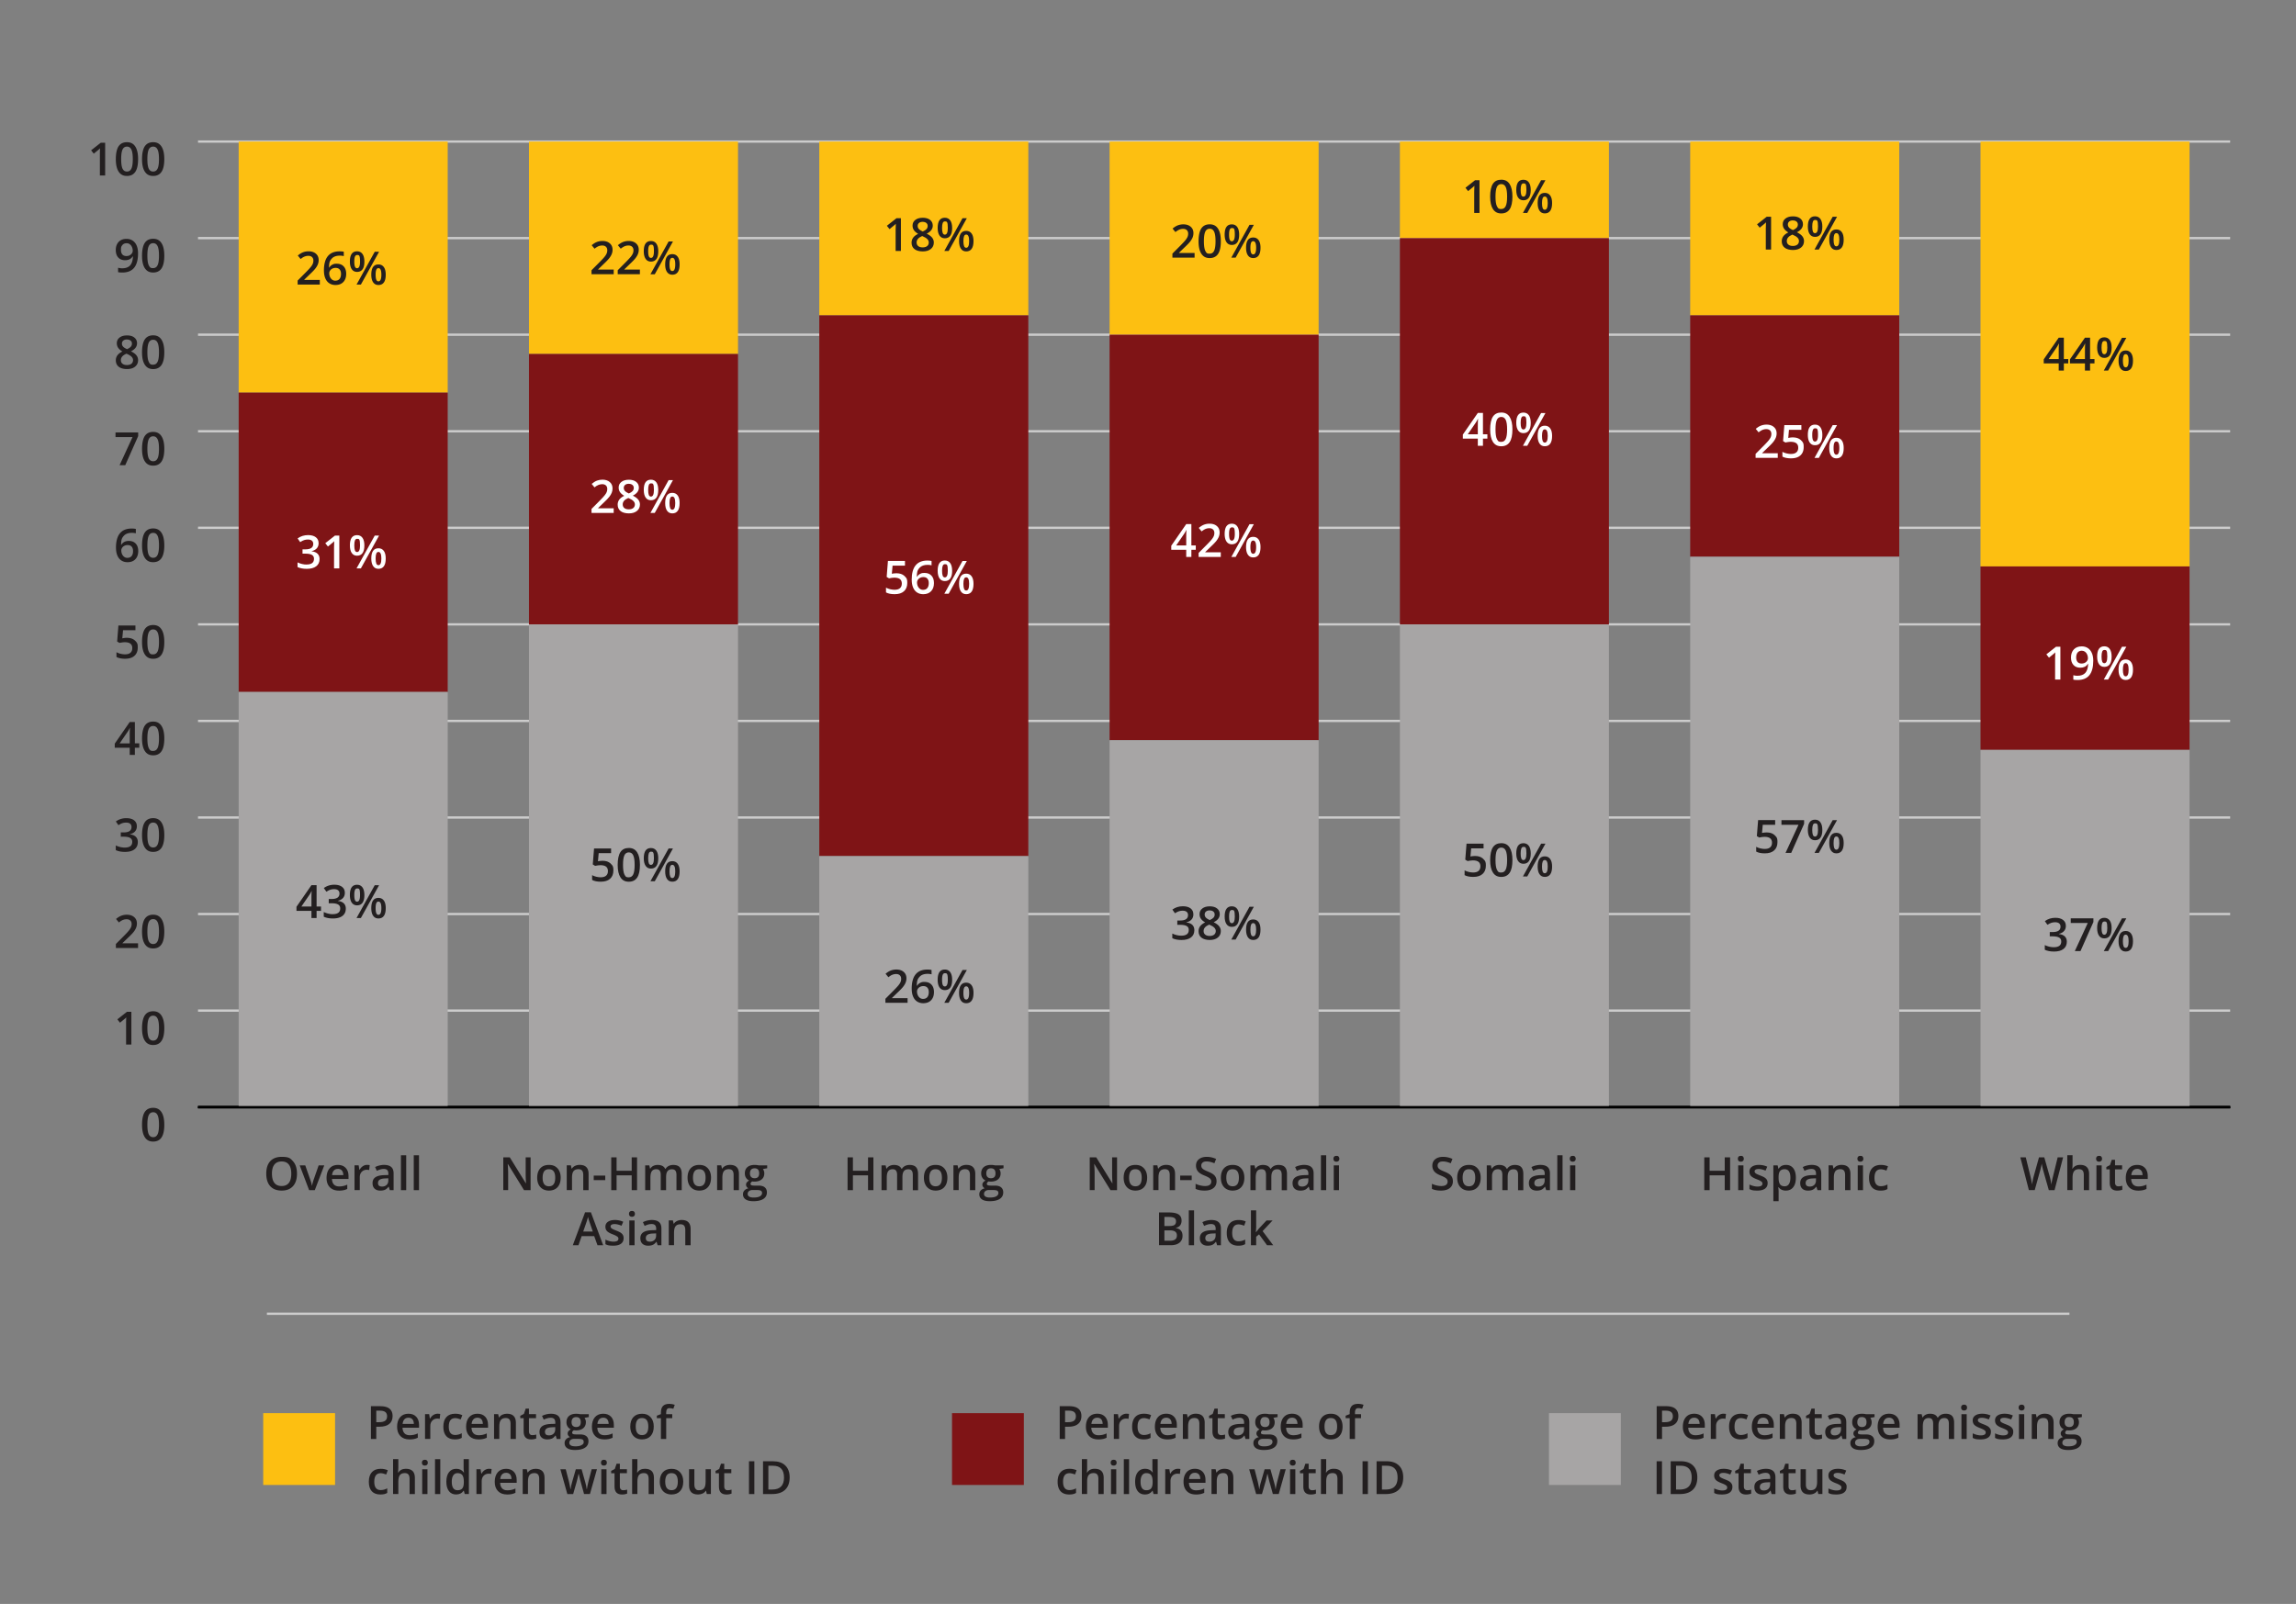
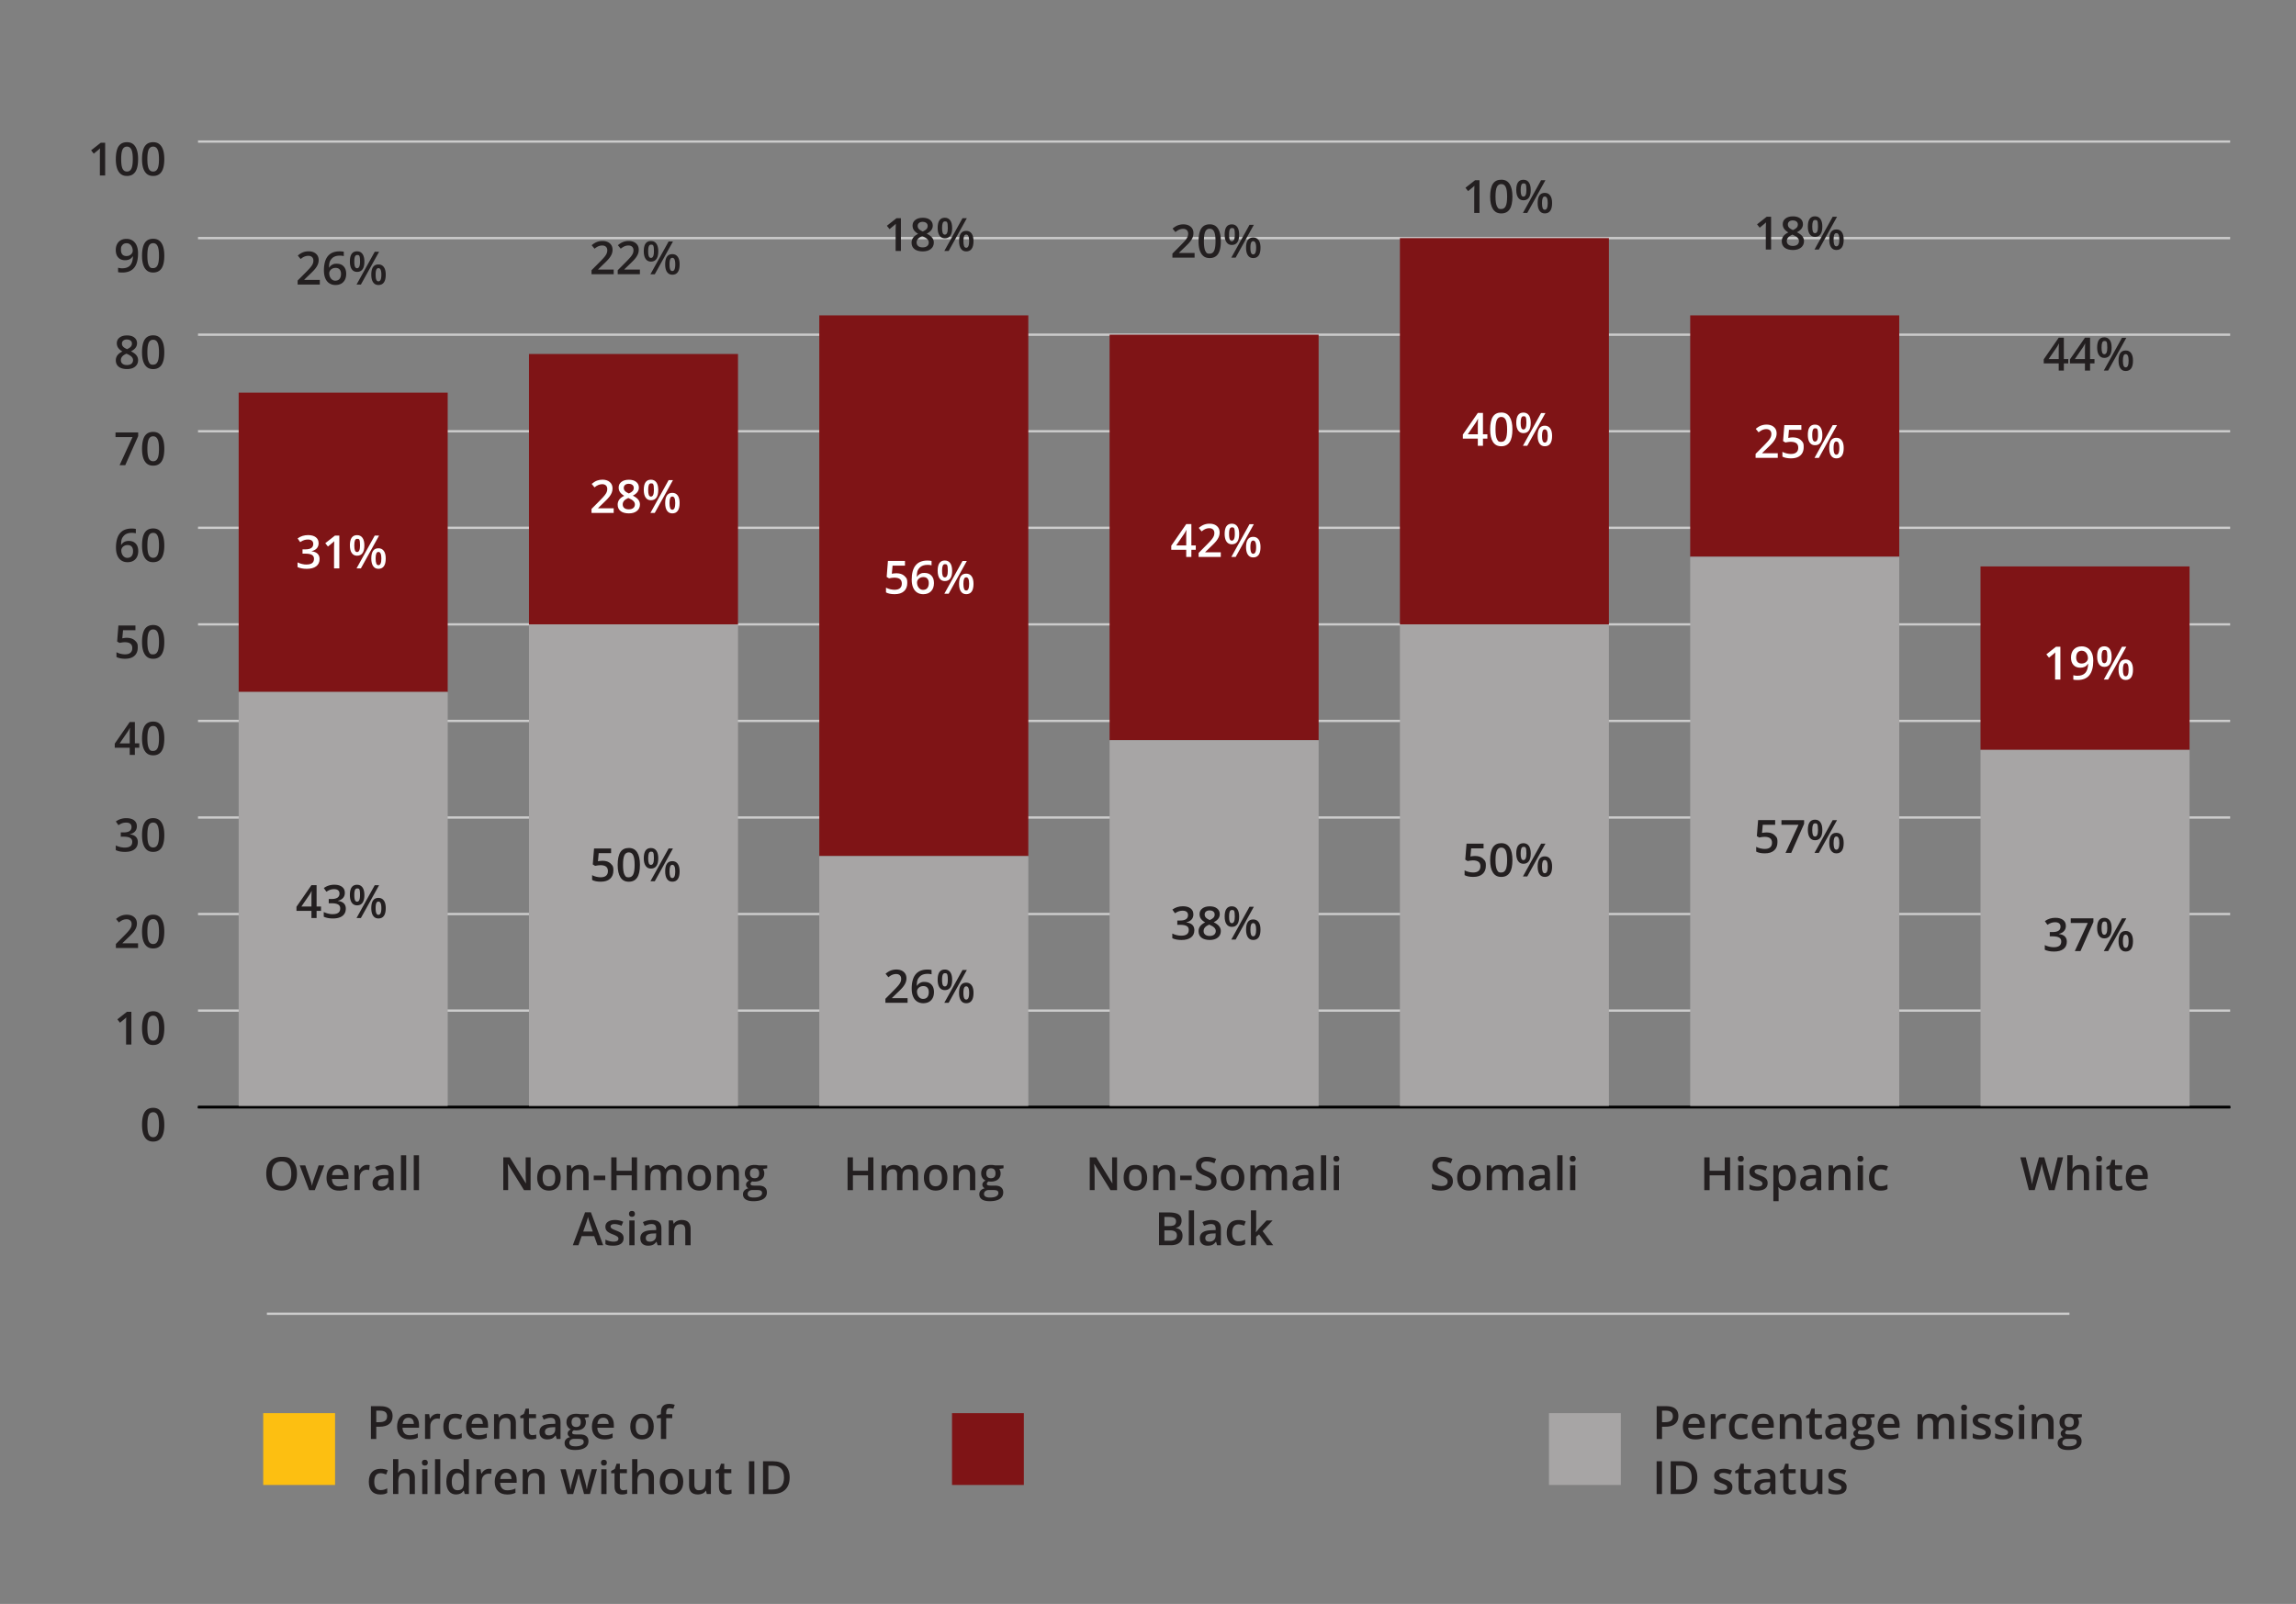
<svg xmlns="http://www.w3.org/2000/svg" width="1000" height="698.77">
  <rect width="100%" height="100%" fill="#808080" stroke="none" />
  <path fill="none" stroke="#000" stroke-miterlimit="10" d="M86.25 482.35h885.08" />
  <path fill="#231f20" d="M71.56 490c0 2.48-.4 4.32-1.2 5.53-.8 1.2-2.02 1.81-3.66 1.81s-2.79-.62-3.61-1.87c-.82-1.24-1.23-3.07-1.23-5.47s.4-4.38 1.2-5.57 2.01-1.79 3.65-1.79 2.8.62 3.62 1.88 1.23 3.08 1.23 5.49Zm-7.37 0q0 2.925.6 4.17c.4.83 1.04 1.25 1.92 1.25s1.52-.42 1.93-1.27.61-2.23.61-4.15-.2-3.3-.61-4.16-1.05-1.28-1.93-1.28-1.52.42-1.92 1.26-.6 2.23-.6 4.18m-6.98-34.93h-2.29v-9.22c0-1.1.03-1.97.08-2.62-.15.16-.33.33-.55.52q-.33.285-2.19 1.8l-1.15-1.46 4.2-3.3h1.91v14.28Zm14.35-7.14c0 2.48-.4 4.32-1.2 5.53s-2.02 1.81-3.66 1.81-2.79-.62-3.61-1.87c-.82-1.24-1.23-3.07-1.23-5.47s.4-4.38 1.2-5.57c.8-1.2 2.01-1.79 3.65-1.79s2.8.62 3.62 1.88 1.23 3.08 1.23 5.49Zm-7.37 0q0 2.925.6 4.17c.4.83 1.04 1.25 1.92 1.25s1.52-.42 1.93-1.27.61-2.23.61-4.15-.2-3.3-.61-4.15c-.41-.86-1.05-1.29-1.93-1.29s-1.52.42-1.92 1.26-.6 2.23-.6 4.18M60.15 413h-9.68v-1.74l3.68-3.7q1.635-1.665 2.16-2.37c.35-.47.61-.9.78-1.31s.24-.85.24-1.32c0-.64-.19-1.15-.58-1.52s-.92-.56-1.61-.56q-.825 0-1.59.3c-.51.2-1.1.57-1.77 1.09l-1.24-1.51c.79-.67 1.57-1.14 2.31-1.43a6.8 6.8 0 0 1 2.39-.42c1.33 0 2.39.35 3.19 1.04s1.2 1.62 1.2 2.8c0 .64-.12 1.26-.35 1.84s-.59 1.18-1.06 1.79-1.27 1.45-2.39 2.49l-2.48 2.4v.1h6.78v2.02Zm11.41-7.14c0 2.48-.4 4.32-1.2 5.53s-2.02 1.81-3.66 1.81-2.79-.62-3.61-1.87c-.82-1.24-1.23-3.07-1.23-5.47s.4-4.38 1.2-5.57c.8-1.2 2.01-1.79 3.65-1.79s2.8.62 3.62 1.88 1.23 3.08 1.23 5.49Zm-7.37 0q0 2.925.6 4.17c.4.83 1.04 1.25 1.92 1.25s1.52-.42 1.93-1.27.61-2.23.61-4.15-.2-3.3-.61-4.15c-.41-.86-1.05-1.29-1.93-1.29s-1.52.42-1.92 1.26-.6 2.23-.6 4.18m-4.58-45.92c0 .9-.26 1.66-.79 2.26s-1.27 1.01-2.23 1.22v.08c1.15.14 2.01.5 2.58 1.07s.86 1.33.86 2.27c0 1.37-.48 2.43-1.46 3.18-.97.75-2.35 1.12-4.14 1.12-1.58 0-2.92-.26-4-.77v-2.04q.915.45 1.92.69 1.02.24 1.95.24c1.11 0 1.93-.21 2.48-.62s.82-1.04.82-1.9c0-.76-.3-1.32-.91-1.68q-.915-.54-2.85-.54H52.6v-1.87h1.26c2.28 0 3.42-.79 3.42-2.36 0-.61-.2-1.08-.6-1.42s-.98-.5-1.76-.5c-.54 0-1.06.08-1.56.23s-1.09.45-1.78.89l-1.12-1.6c1.31-.96 2.83-1.45 4.56-1.45 1.44 0 2.56.31 3.37.93s1.21 1.47 1.21 2.56Zm11.95 3.86c0 2.48-.4 4.32-1.2 5.53-.8 1.2-2.02 1.81-3.66 1.81s-2.79-.62-3.61-1.87c-.82-1.24-1.23-3.07-1.23-5.47s.4-4.38 1.2-5.57 2.01-1.79 3.65-1.79 2.8.62 3.62 1.88 1.23 3.08 1.23 5.49Zm-7.37 0q0 2.925.6 4.17c.4.83 1.04 1.25 1.92 1.25s1.52-.42 1.93-1.27.61-2.23.61-4.15-.2-3.3-.61-4.16-1.05-1.28-1.93-1.28-1.52.42-1.92 1.26-.6 2.23-.6 4.18m-3.53-38.05h-1.92v3.12H56.5v-3.12h-6.52v-1.77l6.52-9.43h2.24v9.3h1.92zm-4.16-1.9v-3.58c0-1.28.03-2.32.1-3.13h-.08c-.18.43-.47.95-.86 1.56l-3.54 5.16h4.38Zm15.06-2.12c0 2.48-.4 4.32-1.2 5.53s-2.02 1.81-3.66 1.81-2.79-.62-3.61-1.87-1.23-3.07-1.23-5.47.4-4.38 1.2-5.57 2.01-1.79 3.65-1.79 2.8.62 3.62 1.88 1.23 3.08 1.23 5.49Zm-7.37 0q0 2.925.6 4.17c.6 1.245 1.04 1.25 1.92 1.25s1.52-.42 1.93-1.27.61-2.23.61-4.15-.2-3.3-.61-4.16-1.05-1.28-1.93-1.28-1.52.42-1.92 1.26-.6 2.23-.6 4.18m-8.88-43.85q2.16 0 3.42 1.14c1.26 1.14 1.26 1.8 1.26 3.12 0 1.52-.48 2.71-1.43 3.57s-2.31 1.28-4.07 1.28c-1.6 0-2.85-.26-3.76-.77v-2.08c.53.3 1.13.53 1.82.69s1.32.24 1.9.24c1.04 0 1.82-.23 2.36-.69s.81-1.14.81-2.03c0-1.71-1.09-2.56-3.26-2.56-.31 0-.68.03-1.13.09s-.84.13-1.18.21l-1.03-.61.55-6.97h7.42v2.04h-5.4l-.32 3.54c.23-.04.51-.08.83-.14s.73-.08 1.21-.08Zm16.25 1.78c0 2.48-.4 4.32-1.2 5.53S68.34 287 66.7 287s-2.79-.62-3.61-1.87-1.23-3.07-1.23-5.47.4-4.38 1.2-5.57 2.01-1.79 3.65-1.79 2.8.62 3.62 1.88 1.23 3.08 1.23 5.49Zm-7.37 0q0 2.925.6 4.17c.6 1.245 1.04 1.25 1.92 1.25s1.52-.42 1.93-1.27.61-2.23.61-4.15-.2-3.3-.61-4.16-1.05-1.28-1.93-1.28-1.52.42-1.92 1.26-.6 2.23-.6 4.18m-13.68-41.01c0-5.59 2.28-8.38 6.83-8.38.72 0 1.32.05 1.82.17v1.91c-.49-.14-1.07-.21-1.72-.21q-2.295 0-3.45 1.23c-1.155 1.23-1.19 2.13-1.25 3.95h.12q.465-.795 1.29-1.23c.55-.29 1.2-.43 1.95-.43 1.3 0 2.3.4 3.03 1.19.72.79 1.08 1.87 1.08 3.23 0 1.5-.42 2.68-1.25 3.55s-1.98 1.3-3.42 1.3c-1.02 0-1.91-.25-2.67-.74s-1.34-1.21-1.74-2.15c-.41-.94-.61-2.07-.61-3.39Zm4.98 4.38c.79 0 1.4-.25 1.82-.76s.64-1.23.64-2.18c0-.82-.2-1.46-.6-1.93s-1-.7-1.8-.7c-.49 0-.95.11-1.37.32q-.63.315-.99.87c-.24.37-.36.74-.36 1.13 0 .92.25 1.69.75 2.32s1.13.94 1.91.94Zm16.07-5.44c0 2.48-.4 4.32-1.2 5.53-.8 1.2-2.02 1.81-3.66 1.81s-2.79-.62-3.61-1.87c-.82-1.24-1.23-3.07-1.23-5.47s.4-4.38 1.2-5.57 2.01-1.79 3.65-1.79 2.8.62 3.62 1.88 1.23 3.08 1.23 5.49Zm-7.37 0q0 2.925.6 4.17c.4.83 1.04 1.25 1.92 1.25s1.52-.42 1.93-1.27.61-2.23.61-4.15-.2-3.3-.61-4.16-1.05-1.28-1.93-1.28-1.52.42-1.92 1.26-.6 2.23-.6 4.18m-12.1-34.93 5.64-12.24h-7.42v-2.02h9.87v1.6l-5.62 12.66h-2.48Zm19.47-7.13c0 2.48-.4 4.32-1.2 5.53s-2.02 1.81-3.66 1.81-2.79-.62-3.61-1.87c-.82-1.24-1.23-3.07-1.23-5.47s.4-4.38 1.2-5.57c.8-1.2 2.01-1.79 3.65-1.79s2.8.62 3.62 1.88 1.23 3.08 1.23 5.49Zm-7.37 0q0 2.925.6 4.17c.4.83 1.04 1.25 1.92 1.25s1.52-.42 1.93-1.27.61-2.23.61-4.15-.2-3.3-.61-4.15c-.41-.86-1.05-1.29-1.93-1.29s-1.52.42-1.92 1.26-.6 2.23-.6 4.18m-8.89-49.4c1.35 0 2.43.31 3.21.93s1.18 1.45 1.18 2.5c0 1.46-.88 2.63-2.64 3.5 1.12.56 1.92 1.15 2.39 1.77s.71 1.31.71 2.07c0 1.18-.43 2.12-1.3 2.83s-2.04 1.06-3.52 1.06-2.75-.33-3.6-1-1.28-1.6-1.28-2.82c0-.79.22-1.51.67-2.14s1.18-1.2 2.19-1.69c-.87-.52-1.49-1.07-1.87-1.65s-.56-1.23-.56-1.95c0-1.04.41-1.86 1.22-2.48s1.88-.92 3.18-.92Zm-2.65 10.77c0 .68.24 1.2.71 1.58s1.12.56 1.93.56 1.49-.19 1.96-.58.7-.91.7-1.58c0-.53-.21-1.01-.64-1.45s-1.08-.84-1.95-1.21l-.28-.13c-.86.38-1.48.79-1.86 1.25s-.57.97-.57 1.56m2.63-9c-.65 0-1.18.16-1.57.48s-.6.76-.6 1.31c0 .34.07.64.21.91s.35.51.62.73.74.48 1.39.79c.78-.34 1.33-.71 1.66-1.09s.48-.83.48-1.33c0-.55-.2-.99-.6-1.31s-.93-.48-1.6-.48Zm16.28 5.56c0 2.48-.4 4.32-1.2 5.53s-2.02 1.81-3.66 1.81-2.79-.62-3.61-1.87-1.23-3.07-1.23-5.47.4-4.38 1.2-5.57 2.01-1.79 3.65-1.79 2.8.62 3.62 1.88 1.23 3.08 1.23 5.49Zm-7.37 0q0 2.925.6 4.17c.6 1.245 1.04 1.25 1.92 1.25s1.52-.42 1.93-1.27.61-2.23.61-4.15-.2-3.3-.61-4.16-1.05-1.28-1.93-1.28-1.52.42-1.92 1.26-.6 2.23-.6 4.18m-4.06-43.11c0 2.81-.57 4.91-1.7 6.3s-2.84 2.08-5.12 2.08c-.87 0-1.49-.05-1.87-.16v-1.92c.58.16 1.16.24 1.75.24 1.55 0 2.71-.42 3.47-1.25s1.18-2.14 1.25-3.93h-.12c-.38.59-.85 1.01-1.39 1.27s-1.18.39-1.91.39c-1.26 0-2.26-.39-2.98-1.18s-1.08-1.87-1.08-3.24c0-1.49.42-2.68 1.25-3.56s1.98-1.32 3.42-1.32c1.02 0 1.9.25 2.66.74s1.34 1.21 1.75 2.15.62 2.07.62 3.38Zm-4.98-4.38q-1.185 0-1.83.78c-.645.78-.63 1.25-.63 2.18 0 .81.2 1.45.59 1.92s.99.7 1.79.7 1.43-.23 1.95-.69.79-1 .79-1.62c0-.58-.11-1.12-.34-1.63s-.54-.9-.94-1.2-.87-.44-1.39-.44Zm16.41 5.42c0 2.48-.4 4.32-1.2 5.53s-2.02 1.81-3.66 1.81-2.79-.62-3.61-1.87-1.23-3.07-1.23-5.47.4-4.38 1.2-5.57 2.01-1.79 3.65-1.79 2.8.62 3.62 1.88 1.23 3.08 1.23 5.49Zm-7.37 0q0 2.925.6 4.17c.6 1.245 1.04 1.25 1.92 1.25s1.52-.42 1.93-1.27.61-2.23.61-4.15-.2-3.3-.61-4.16-1.05-1.28-1.93-1.28-1.52.42-1.92 1.26-.6 2.23-.6 4.18m-18.4-34.93H43.5v-9.22c0-1.1.03-1.97.08-2.62-.15.16-.33.33-.55.52q-.33.285-2.19 1.8l-1.15-1.46 4.2-3.3h1.91v14.28Zm14.36-7.14c0 2.48-.4 4.32-1.2 5.53s-2.02 1.81-3.66 1.81-2.79-.62-3.61-1.87c-.82-1.24-1.23-3.07-1.23-5.47s.4-4.38 1.2-5.57c.8-1.2 2.01-1.79 3.65-1.79s2.8.62 3.62 1.88 1.23 3.08 1.23 5.49Zm-7.37 0q0 2.925.6 4.17c.4.83 1.04 1.25 1.92 1.25s1.52-.42 1.93-1.27.61-2.23.61-4.15-.2-3.3-.61-4.15c-.41-.86-1.05-1.29-1.93-1.29s-1.52.42-1.92 1.26-.6 2.23-.6 4.18m18.78 0c0 2.48-.4 4.32-1.2 5.53s-2.02 1.81-3.66 1.81-2.79-.62-3.61-1.87c-.82-1.24-1.23-3.07-1.23-5.47s.4-4.38 1.2-5.57c.8-1.2 2.01-1.79 3.65-1.79s2.8.62 3.62 1.88 1.23 3.08 1.23 5.49Zm-7.37 0q0 2.925.6 4.17c.4.83 1.04 1.25 1.92 1.25s1.52-.42 1.93-1.27.61-2.23.61-4.15-.2-3.3-.61-4.15c-.41-.86-1.05-1.29-1.93-1.29s-1.52.42-1.92 1.26-.6 2.23-.6 4.18" />
  <path fill="none" stroke="#000" stroke-miterlimit="10" d="M86.25 482.35h885.08" />
  <path fill="none" stroke="#ccc" stroke-miterlimit="10" d="M86.25 440.28h885.08M86.25 398.21h885.08M86.25 356.15h885.08M86.25 314.08h885.08M86.25 272.01h885.08M86.25 229.94h885.08M86.25 187.88h885.08M86.25 145.81h885.08M86.25 103.74h885.08M86.25 61.67h885.08" />
-   <path fill="#fdbf11" d="M103.95 61.67h91.04v109.38h-91.04zm126.44 0h91.04v92.55h-91.04zm126.44 0h91.04v75.72h-91.04zm126.44 0h91.04v84.14h-91.04zm126.44 0h91.04v42.07h-91.04zm126.44 0h91.04v75.72h-91.04zm126.44 0h91.04v185.1h-91.04z" />
  <path fill="#7f1416" d="M103.95 171.05h91.04v130.41h-91.04zm126.44-16.83h91.04v117.79h-91.04zm126.44-16.83h91.04v235.58h-91.04zm126.44 8.42h91.04v176.68h-91.04zm126.44-42.07h91.04v168.27h-91.04zm126.44 33.65h91.04v105.17h-91.04zm126.44 109.38h91.04v79.93h-91.04z" />
  <path fill="#a7a5a5" d="M103.95 301.46h91.04v180.89h-91.04zm126.44-29.45h91.04v210.34h-91.04zm126.44 100.96h91.04v109.38h-91.04zm126.44-50.48h91.04v159.86h-91.04zm126.44-50.48h91.04v210.34h-91.04zm126.44-29.45h91.04v239.79h-91.04zm126.44 84.14h91.04v155.65h-91.04z" />
  <path fill="#231f20" d="M894.88 518.5h-2.54l-2.42-8.52c-.1-.37-.23-.91-.39-1.61s-.25-1.19-.28-1.46c-.07.42-.17.96-.32 1.62s-.27 1.16-.37 1.48l-2.36 8.48h-2.54l-1.85-7.15-1.88-7.13h2.38l2.04 8.32c.32 1.34.55 2.51.68 3.54.07-.55.18-1.17.32-1.86s.27-1.24.39-1.66l2.32-8.34h2.31l2.38 8.38c.23.78.47 1.93.72 3.48.1-.93.33-2.12.7-3.55l2.03-8.3h2.36l-3.72 14.28Zm15 0h-2.3v-6.64c0-.83-.17-1.46-.5-1.87s-.87-.62-1.6-.62c-.96 0-1.67.29-2.12.87s-.68 1.54-.68 2.89v5.36h-2.29v-15.2h2.29v3.86q0 .93-.12 1.98h.15c.31-.52.75-.92 1.3-1.21.56-.29 1.21-.43 1.95-.43q3.93 0 3.93 3.96v7.04Zm3.06-13.66c0-.41.11-.72.34-.95q.33-.33.96-.33c.63 0 .72.11.94.33s.34.54.34.95-.11.7-.34.92-.54.34-.94.34-.74-.11-.96-.34-.34-.53-.34-.92m2.43 13.66h-2.29v-10.8h2.29zm7.31-1.66c.56 0 1.12-.09 1.68-.26v1.73c-.25.11-.58.2-.98.28-.4.07-.82.11-1.25.11-2.17 0-3.26-1.14-3.26-3.44v-5.82h-1.47v-1.02l1.58-.84.78-2.29h1.42v2.4h3.08v1.74h-3.08v5.78q0 .825.42 1.23c.42.405.64.39 1.09.39Zm8.55 1.86c-1.68 0-2.99-.49-3.94-1.47s-1.42-2.33-1.42-4.05.44-3.15 1.32-4.16 2.09-1.51 3.62-1.51c1.43 0 2.55.43 3.38 1.3s1.24 2.06 1.24 3.57v1.24h-7.2c.03 1.05.32 1.85.85 2.42.53.56 1.29.84 2.26.84.64 0 1.23-.06 1.78-.18q.825-.18 1.77-.6v1.87c-.56.27-1.13.46-1.7.57s-1.23.17-1.96.17Zm-.42-9.46c-.73 0-1.31.23-1.75.69s-.7 1.14-.79 2.02h4.9c-.01-.89-.23-1.57-.64-2.03s-.99-.69-1.72-.69Zm-177.28 9.26h-2.34v-6.44h-6.58v6.44h-2.33v-14.28h2.33v5.84h6.58v-5.84h2.34zm3.38-13.66c0-.41.11-.72.34-.95q.33-.33.96-.33c.63 0 .72.11.94.33s.34.54.34.95-.11.7-.34.92-.54.34-.94.34-.74-.11-.96-.34-.34-.53-.34-.92m2.43 13.66h-2.29v-10.8h2.29zm10.54-3.08c0 1.05-.38 1.86-1.15 2.43q-1.155.84-3.3.84c-2.145 0-2.59-.22-3.47-.65v-1.98c1.27.59 2.45.88 3.54.88 1.41 0 2.12-.43 2.12-1.28 0-.27-.08-.5-.23-.68-.16-.18-.41-.37-.77-.57s-.86-.42-1.49-.66c-1.24-.48-2.08-.96-2.52-1.45-.44-.48-.66-1.11-.66-1.88 0-.92.37-1.64 1.12-2.15s1.76-.77 3.04-.77 2.47.26 3.6.77l-.74 1.73q-1.755-.72-2.94-.72c-1.21 0-1.82.35-1.82 1.04 0 .34.16.62.47.86s1 .56 2.07.97c.89.35 1.54.66 1.94.95q.6.435.9.99c.2.37.29.82.29 1.34Zm7.96 3.28q-2.055 0-3.18-1.47h-.14c.09.91.14 1.46.14 1.66v4.42h-2.29V507.7h1.86c.05.2.16.68.32 1.45h.12c.72-1.09 1.79-1.64 3.22-1.64 1.35 0 2.4.49 3.15 1.46s1.13 2.35 1.13 4.11-.38 3.14-1.15 4.13c-.76.99-1.82 1.48-3.17 1.48Zm-.56-9.32c-.91 0-1.58.27-2 .8-.42.54-.63 1.39-.63 2.56v.34c0 1.32.21 2.27.62 2.86.42.59 1.1.88 2.04.88.79 0 1.41-.32 1.84-.98.43-.65.64-1.58.64-2.78s-.21-2.13-.64-2.75-1.05-.93-1.88-.93Zm14.3 9.12-.46-1.5h-.08c-.52.66-1.04 1.11-1.57 1.34-.53.24-1.2.36-2.03.36-1.06 0-1.89-.29-2.49-.86s-.89-1.38-.89-2.43c0-1.11.41-1.95 1.24-2.52s2.09-.88 3.78-.93l1.87-.06v-.58c0-.69-.16-1.21-.48-1.55s-.82-.51-1.5-.51q-.825 0-1.59.24c-.51.16-1 .36-1.46.58l-.74-1.64c.59-.3 1.23-.54 1.92-.7.7-.16 1.35-.24 1.97-.24 1.37 0 2.41.3 3.11.9q1.05.9 1.05 2.82v7.28h-1.64Zm-3.42-1.56c.83 0 1.5-.23 2.01-.7.5-.47.76-1.12.76-1.96v-.94l-1.39.06c-1.08.04-1.87.22-2.36.54s-.74.81-.74 1.48c0 .48.14.86.43 1.12s.72.39 1.29.39Zm17.76 1.56h-2.3v-6.64c0-.83-.17-1.46-.5-1.87s-.87-.62-1.6-.62c-.97 0-1.68.29-2.13.86s-.67 1.53-.67 2.88v5.38h-2.29v-10.8h1.8l.32 1.42h.12c.33-.51.79-.91 1.39-1.19s1.26-.42 1.99-.42c2.59 0 3.89 1.32 3.89 3.96v7.04Zm3.06-13.66c0-.41.11-.72.34-.95q.33-.33.96-.33c.63 0 .72.11.94.33s.34.54.34.95-.11.7-.34.92-.54.34-.94.34-.74-.11-.96-.34-.34-.53-.34-.92m2.43 13.66h-2.29v-10.8h2.29zm7.64.2c-1.63 0-2.88-.48-3.73-1.43-.85-.96-1.27-2.32-1.27-4.11s.44-3.21 1.33-4.19 2.17-1.46 3.85-1.46c1.14 0 2.17.21 3.08.63l-.69 1.85q-1.455-.57-2.4-.57c-1.87 0-2.8 1.24-2.8 3.72 0 1.21.23 2.12.7 2.73s1.15.91 2.05.91c1.02 0 1.99-.25 2.9-.76v2c-.41.24-.85.41-1.31.52-.47.11-1.03.16-1.69.16Zm-186.25-4.08c0 1.27-.46 2.27-1.38 2.99s-2.18 1.08-3.8 1.08-2.94-.25-3.96-.75v-2.21c.65.31 1.34.55 2.08.72s1.41.26 2.05.26c.92 0 1.61-.18 2.05-.53s.66-.82.66-1.42c0-.53-.2-.99-.61-1.36s-1.24-.81-2.5-1.32c-1.3-.53-2.22-1.13-2.75-1.81s-.8-1.49-.8-2.44c0-1.19.42-2.13 1.27-2.81s1.98-1.03 3.41-1.03 2.73.3 4.08.9l-.74 1.9c-1.27-.53-2.4-.8-3.4-.8-.75 0-1.33.16-1.72.49s-.59.76-.59 1.3c0 .37.08.69.23.95s.41.51.77.75 1 .54 1.93.93c1.05.44 1.82.84 2.3 1.22.49.38.85.8 1.07 1.28.23.48.34 1.04.34 1.68Zm12.1-1.54c0 1.77-.45 3.14-1.36 4.13s-2.17 1.48-3.78 1.48c-1.01 0-1.9-.23-2.68-.68a4.6 4.6 0 0 1-1.79-1.96c-.42-.85-.62-1.84-.62-2.97 0-1.75.45-3.12 1.35-4.1s2.17-1.47 3.8-1.47 2.8.5 3.71 1.51 1.37 2.36 1.37 4.07Zm-7.86 0c0 2.49.92 3.74 2.76 3.74s2.73-1.25 2.73-3.74-.92-3.7-2.75-3.7c-.96 0-1.66.32-2.09.96s-.65 1.55-.65 2.74m19.6 5.42h-2.3v-6.66c0-.83-.16-1.44-.47-1.85s-.8-.61-1.46-.61q-1.335 0-1.95.87c-.615.87-.62 1.54-.62 2.88v5.38h-2.29v-10.8h1.8l.32 1.42h.12c.3-.51.73-.91 1.3-1.19s1.2-.42 1.88-.42c1.66 0 2.76.57 3.3 1.7h.16c.32-.53.77-.95 1.35-1.25s1.24-.45 1.99-.45c1.29 0 2.23.33 2.82.98s.88 1.64.88 2.98v7.04h-2.29v-6.66c0-.83-.16-1.44-.47-1.85-.32-.41-.81-.61-1.47-.61-.89 0-1.54.28-1.96.84s-.62 1.41-.62 2.56v5.72Zm16.78 0-.46-1.5h-.08c-.52.66-1.04 1.11-1.57 1.34-.53.24-1.2.36-2.03.36-1.06 0-1.89-.29-2.49-.86s-.89-1.38-.89-2.43c0-1.11.41-1.95 1.24-2.52s2.09-.88 3.78-.93l1.87-.06v-.58c0-.69-.16-1.21-.48-1.55s-.82-.51-1.5-.51q-.825 0-1.59.24c-.51.16-1 .36-1.46.58l-.74-1.64c.59-.3 1.23-.54 1.92-.7.7-.16 1.35-.24 1.97-.24 1.37 0 2.41.3 3.11.9q1.05.9 1.05 2.82v7.28h-1.64Zm-3.42-1.56c.83 0 1.5-.23 2.01-.7.5-.47.76-1.12.76-1.96v-.94l-1.39.06c-1.08.04-1.87.22-2.36.54s-.74.81-.74 1.48c0 .48.14.86.43 1.12s.72.39 1.29.39Zm10.56 1.56h-2.29v-15.2h2.29zm3.14-13.66c0-.41.11-.72.34-.95q.33-.33.96-.33c.63 0 .72.11.94.33s.34.54.34.95-.11.7-.34.92-.54.34-.94.34-.74-.11-.96-.34-.34-.53-.34-.92m2.43 13.66h-2.29v-10.8h2.29zm-199.61 0h-2.86l-7.02-11.38h-.08l.05.63c.09 1.21.14 2.32.14 3.32v7.42h-2.12v-14.28h2.83l7 11.32h.06c-.01-.15-.04-.7-.08-1.63-.04-.94-.06-1.68-.06-2.2v-7.48h2.14zm13.11-5.42c0 1.77-.45 3.14-1.36 4.13-.9.99-2.16 1.48-3.78 1.48-1.01 0-1.9-.23-2.68-.68a4.6 4.6 0 0 1-1.79-1.96c-.42-.85-.62-1.84-.62-2.97 0-1.75.45-3.12 1.35-4.1s2.16-1.47 3.8-1.47 2.8.5 3.71 1.51 1.37 2.36 1.37 4.07Zm-7.86 0c0 2.49.92 3.74 2.76 3.74s2.73-1.25 2.73-3.74-.92-3.7-2.75-3.7c-.96 0-1.66.32-2.09.96s-.65 1.55-.65 2.74m20 5.42h-2.3v-6.64c0-.83-.17-1.46-.5-1.87-.34-.41-.87-.62-1.6-.62-.97 0-1.68.29-2.13.86s-.67 1.53-.67 2.88v5.38h-2.29v-10.8h1.8l.32 1.42h.12c.33-.51.79-.91 1.39-1.19s1.26-.42 1.99-.42c2.59 0 3.89 1.32 3.89 3.96v7.04Zm2.25-4.38v-1.95h5.02v1.95zm15.85.5c0 1.27-.46 2.27-1.38 2.99s-2.18 1.08-3.8 1.08-2.94-.25-3.96-.75v-2.21c.65.31 1.34.55 2.08.72s1.41.26 2.05.26c.92 0 1.61-.18 2.05-.53s.66-.82.66-1.42c0-.53-.2-.99-.61-1.36-.4-.37-1.24-.81-2.5-1.32-1.3-.53-2.22-1.13-2.75-1.81s-.8-1.49-.8-2.44c0-1.19.42-2.13 1.27-2.81s1.98-1.03 3.41-1.03 2.73.3 4.08.9l-.74 1.9c-1.27-.53-2.4-.8-3.4-.8-.76 0-1.33.16-1.72.49s-.59.76-.59 1.3c0 .37.08.69.23.95s.41.51.77.75c.36.23 1 .54 1.93.93 1.05.44 1.82.84 2.3 1.22.49.38.85.8 1.07 1.28.23.48.34 1.04.34 1.68Zm12.1-1.54c0 1.77-.45 3.14-1.36 4.13s-2.17 1.48-3.78 1.48c-1.01 0-1.9-.23-2.68-.68-.78-.46-1.37-1.11-1.79-1.96s-.62-1.84-.62-2.97c0-1.75.45-3.12 1.35-4.1s2.16-1.47 3.8-1.47 2.8.5 3.71 1.51 1.37 2.36 1.37 4.07Zm-7.86 0c0 2.49.92 3.74 2.76 3.74s2.73-1.25 2.73-3.74-.92-3.7-2.75-3.7c-.96 0-1.66.32-2.09.96s-.65 1.55-.65 2.74m19.6 5.42h-2.3v-6.66c0-.83-.16-1.44-.47-1.85s-.8-.61-1.46-.61q-1.335 0-1.95.87c-.41.58-.62 1.54-.62 2.88v5.38h-2.29v-10.8h1.8l.32 1.42h.12c.3-.51.73-.91 1.3-1.19s1.2-.42 1.88-.42c1.66 0 2.76.57 3.3 1.7h.16c.32-.53.77-.95 1.35-1.25s1.24-.45 1.99-.45c1.29 0 2.23.33 2.82.98s.88 1.64.88 2.98v7.04h-2.29v-6.66c0-.83-.16-1.44-.47-1.85-.32-.41-.81-.61-1.47-.61-.89 0-1.54.28-1.96.84-.41.56-.62 1.41-.62 2.56v5.72Zm16.78 0-.46-1.5h-.08c-.52.66-1.04 1.11-1.57 1.34-.53.24-1.21.36-2.03.36-1.06 0-1.89-.29-2.49-.86s-.89-1.38-.89-2.43c0-1.11.41-1.95 1.24-2.52q1.245-.855 3.78-.93l1.87-.06v-.58c0-.69-.16-1.21-.48-1.55s-.82-.51-1.5-.51q-.825 0-1.59.24c-.51.16-1 .36-1.46.58l-.74-1.64c.59-.3 1.23-.54 1.92-.7.7-.16 1.35-.24 1.97-.24 1.37 0 2.41.3 3.11.9q1.05.9 1.05 2.82v7.28h-1.64Zm-3.42-1.56c.83 0 1.5-.23 2.01-.7.5-.47.76-1.12.76-1.96v-.94l-1.39.06c-1.08.04-1.87.22-2.36.54s-.74.81-.74 1.48c0 .48.14.86.43 1.12q.435.39 1.29.39Zm10.55 1.56h-2.29v-15.2h2.29zm3.15-13.66c0-.41.11-.72.34-.95q.33-.33.96-.33c.63 0 .72.11.94.33s.34.54.34.95-.11.7-.34.92-.54.34-.94.34-.74-.11-.96-.34-.34-.53-.34-.92m2.43 13.66h-2.29v-10.8h2.29zm-78.38 9.72h4.24c1.97 0 3.39.29 4.26.86.88.57 1.31 1.48 1.31 2.71 0 .83-.21 1.53-.64 2.08s-1.05.9-1.86 1.04v.1c1 .19 1.74.56 2.21 1.12s.71 1.31.71 2.26c0 1.28-.45 2.29-1.34 3.01-.9.72-2.14 1.09-3.74 1.09h-5.16v-14.28Zm2.33 5.9h2.25c.98 0 1.69-.15 2.14-.46s.67-.84.67-1.58c0-.67-.24-1.15-.73-1.46-.49-.3-1.25-.45-2.31-.45h-2.02zm0 1.9v4.52h2.48c.98 0 1.71-.19 2.21-.56.5-.38.75-.96.75-1.77 0-.74-.25-1.29-.76-1.65q-.765-.54-2.31-.54h-2.36Zm12.92 6.48h-2.29v-15.2h2.29zm10.04 0-.46-1.5h-.08c-.52.66-1.04 1.11-1.57 1.34-.53.24-1.21.36-2.03.36-1.06 0-1.89-.29-2.49-.86s-.89-1.38-.89-2.43c0-1.11.41-1.95 1.24-2.52q1.245-.855 3.78-.93l1.87-.06v-.58c0-.69-.16-1.21-.48-1.55s-.82-.51-1.5-.51q-.825 0-1.59.24c-.51.16-1 .36-1.46.58l-.74-1.64c.59-.3 1.23-.54 1.92-.7.7-.16 1.35-.24 1.97-.24 1.37 0 2.41.3 3.11.9q1.05.9 1.05 2.82v7.28h-1.64Zm-3.42-1.56c.83 0 1.5-.23 2.01-.7.5-.47.76-1.12.76-1.96v-.94l-1.39.06c-1.08.04-1.87.22-2.36.54s-.74.81-.74 1.48c0 .48.14.86.43 1.12q.435.39 1.29.39Zm12.62 1.76c-1.63 0-2.88-.48-3.73-1.43-.85-.96-1.27-2.32-1.27-4.11s.44-3.21 1.33-4.19 2.17-1.46 3.85-1.46c1.14 0 2.16.21 3.08.63l-.69 1.85q-1.455-.57-2.4-.57c-1.87 0-2.8 1.24-2.8 3.72 0 1.21.23 2.12.7 2.73.46.61 1.15.91 2.05.91 1.02 0 1.99-.25 2.9-.76v2c-.41.24-.85.41-1.31.52-.47.11-1.03.16-1.69.16Zm7.76-5.9 1.3-1.62 3.26-3.48h2.65l-4.35 4.64 4.62 6.16h-2.7l-3.47-4.74-1.26 1.04v3.7h-2.28v-15.2h2.28v7.41l-.12 2.08h.06Zm-166.66-18.3h-2.34v-6.44h-6.58v6.44h-2.33v-14.28h2.33v5.84h6.58v-5.84h2.34zm12.62 0h-2.3v-6.66c0-.83-.16-1.44-.47-1.85s-.8-.61-1.46-.61c-.89 0-1.53.29-1.95.87s-.62 1.54-.62 2.88v5.38h-2.29v-10.8h1.8l.32 1.42h.12c.3-.51.73-.91 1.3-1.19s1.2-.42 1.88-.42c1.66 0 2.76.57 3.3 1.7h.16c.32-.53.77-.95 1.35-1.25s1.24-.45 1.99-.45c1.29 0 2.23.33 2.82.98s.88 1.64.88 2.98v7.04h-2.29v-6.66c0-.83-.16-1.44-.47-1.85-.32-.41-.81-.61-1.47-.61-.89 0-1.54.28-1.96.84s-.62 1.41-.62 2.56v5.72Zm19.6-5.42c0 1.77-.45 3.14-1.36 4.13-.9.99-2.16 1.48-3.78 1.48-1.01 0-1.9-.23-2.68-.68a4.6 4.6 0 0 1-1.79-1.96c-.42-.85-.62-1.84-.62-2.97 0-1.75.45-3.12 1.35-4.1s2.16-1.47 3.8-1.47 2.8.5 3.71 1.51 1.37 2.36 1.37 4.07Zm-7.87 0c0 2.49.92 3.74 2.76 3.74s2.73-1.25 2.73-3.74-.92-3.7-2.75-3.7c-.96 0-1.66.32-2.09.96s-.65 1.55-.65 2.74m20 5.42h-2.3v-6.64c0-.83-.17-1.46-.5-1.87s-.87-.62-1.6-.62c-.97 0-1.68.29-2.13.86s-.67 1.53-.67 2.88v5.38h-2.29v-10.8h1.8l.32 1.42h.12c.33-.51.79-.91 1.39-1.19s1.26-.42 1.99-.42c2.59 0 3.89 1.32 3.89 3.96v7.04Zm12.32-10.8v1.26l-1.85.34q.255.345.42.84c.165.495.17.68.17 1.05 0 1.11-.38 1.99-1.15 2.63s-1.83.96-3.17.96c-.35 0-.66-.03-.94-.08-.49.31-.74.66-.74 1.07 0 .25.12.43.35.56.23.12.66.19 1.27.19h1.88c1.19 0 2.1.25 2.71.76s.93 1.24.93 2.2c0 1.22-.5 2.17-1.51 2.83s-2.47 1-4.38 1c-1.47 0-2.59-.26-3.37-.78-.77-.52-1.16-1.26-1.16-2.23 0-.66.21-1.22.63-1.67s1.01-.77 1.76-.94c-.31-.13-.56-.34-.76-.63s-.3-.59-.3-.91c0-.4.11-.74.34-1.03.23-.28.57-.56 1.02-.83-.56-.24-1.01-.63-1.36-1.18-.35-.54-.52-1.18-.52-1.91 0-1.17.37-2.08 1.11-2.72s1.79-.97 3.16-.97a8 8 0 0 1 1.72.19zm-8.49 12.48c0 .5.22.88.67 1.14.45.27 1.07.4 1.88.4q1.875 0 2.79-.54c.61-.36.92-.83.92-1.43 0-.47-.17-.8-.5-1-.34-.2-.96-.3-1.87-.3h-1.74c-.66 0-1.18.15-1.57.46s-.58.73-.58 1.25Zm.99-8.98c0 .68.17 1.2.52 1.56.35.37.85.55 1.5.55 1.33 0 1.99-.71 1.99-2.13 0-.7-.16-1.24-.49-1.62s-.83-.57-1.5-.57-1.17.19-1.51.57q-.51.57-.51 1.65Zm-198.48 7.3h-2.86l-7.02-11.38h-.08l.05.63c.09 1.21.14 2.32.14 3.32v7.42h-2.12v-14.28h2.83l7 11.32h.06c-.01-.15-.04-.7-.08-1.63-.04-.94-.06-1.68-.06-2.2v-7.48h2.14zm13.1-5.42c0 1.77-.45 3.14-1.36 4.13-.9.99-2.16 1.48-3.78 1.48-1.01 0-1.9-.23-2.68-.68a4.6 4.6 0 0 1-1.79-1.96c-.42-.85-.62-1.84-.62-2.97 0-1.75.45-3.12 1.35-4.1s2.16-1.47 3.8-1.47 2.8.5 3.71 1.51 1.37 2.36 1.37 4.07Zm-7.86 0c0 2.49.92 3.74 2.76 3.74s2.73-1.25 2.73-3.74-.92-3.7-2.75-3.7c-.96 0-1.66.32-2.09.96s-.65 1.55-.65 2.74m20 5.42h-2.3v-6.64c0-.83-.17-1.46-.5-1.87s-.87-.62-1.6-.62c-.97 0-1.68.29-2.13.86s-.67 1.53-.67 2.88v5.38h-2.29v-10.8h1.8l.32 1.42h.12c.33-.51.79-.91 1.39-1.19s1.26-.42 1.99-.42c2.59 0 3.89 1.32 3.89 3.96v7.04Zm2.26-4.38v-1.95h5.02v1.95zm18.88 4.38h-2.34v-6.44h-6.58v6.44h-2.33v-14.28h2.33v5.84h6.58v-5.84h2.34zm12.61 0h-2.3v-6.66c0-.83-.16-1.44-.47-1.85s-.8-.61-1.46-.61c-.89 0-1.53.29-1.95.87s-.62 1.54-.62 2.88v5.38H281v-10.8h1.8l.32 1.42h.12c.3-.51.73-.91 1.3-1.19s1.2-.42 1.88-.42c1.66 0 2.76.57 3.3 1.7h.16c.32-.53.77-.95 1.35-1.25s1.24-.45 1.99-.45c1.29 0 2.23.33 2.82.98s.88 1.64.88 2.98v7.04h-2.29v-6.66c0-.83-.16-1.44-.47-1.85-.32-.41-.81-.61-1.47-.61-.89 0-1.54.28-1.96.84s-.62 1.41-.62 2.56v5.72Zm19.6-5.42c0 1.77-.45 3.14-1.36 4.13-.9.99-2.16 1.48-3.78 1.48-1.01 0-1.9-.23-2.68-.68a4.6 4.6 0 0 1-1.79-1.96c-.42-.85-.62-1.84-.62-2.97 0-1.75.45-3.12 1.35-4.1s2.16-1.47 3.8-1.47 2.8.5 3.71 1.51 1.37 2.36 1.37 4.07Zm-7.86 0c0 2.49.92 3.74 2.76 3.74s2.73-1.25 2.73-3.74-.92-3.7-2.75-3.7c-.96 0-1.66.32-2.09.96s-.65 1.55-.65 2.74m20 5.42h-2.3v-6.64c0-.83-.17-1.46-.5-1.87s-.87-.62-1.6-.62c-.97 0-1.68.29-2.13.86s-.67 1.53-.67 2.88v5.38h-2.29v-10.8h1.8l.32 1.42h.12c.33-.51.79-.91 1.39-1.19s1.26-.42 1.99-.42c2.59 0 3.89 1.32 3.89 3.96v7.04Zm12.32-10.8v1.26l-1.85.34q.255.345.42.84c.165.495.17.68.17 1.05 0 1.11-.38 1.99-1.15 2.63s-1.83.96-3.17.96c-.35 0-.66-.03-.94-.08-.49.31-.74.66-.74 1.07 0 .25.12.43.35.56.23.12.66.19 1.27.19h1.88c1.19 0 2.1.25 2.71.76s.93 1.24.93 2.2c0 1.22-.5 2.17-1.51 2.83s-2.47 1-4.38 1c-1.47 0-2.59-.26-3.37-.78-.77-.52-1.16-1.26-1.16-2.23 0-.66.21-1.22.63-1.67s1.01-.77 1.76-.94c-.31-.13-.56-.34-.76-.63s-.3-.59-.3-.91c0-.4.11-.74.34-1.03.23-.28.57-.56 1.02-.83-.56-.24-1.01-.63-1.36-1.18-.35-.54-.52-1.18-.52-1.91 0-1.17.37-2.08 1.11-2.72s1.79-.97 3.16-.97a8 8 0 0 1 1.72.19zm-8.49 12.48c0 .5.22.88.67 1.14.45.27 1.07.4 1.88.4q1.875 0 2.79-.54c.61-.36.92-.83.92-1.43 0-.47-.17-.8-.5-1-.34-.2-.96-.3-1.87-.3h-1.74c-.66 0-1.18.15-1.57.46s-.58.73-.58 1.25Zm.99-8.98c0 .68.17 1.2.52 1.56.35.37.85.55 1.5.55 1.33 0 1.99-.71 1.99-2.13 0-.7-.16-1.24-.49-1.62s-.83-.57-1.5-.57-1.17.19-1.51.57q-.51.57-.51 1.65Zm-66.41 31.3-1.43-3.96h-5.46l-1.4 3.96h-2.46l5.34-14.34h2.54l5.34 14.34h-2.48Zm-2.04-5.98-1.34-3.89c-.1-.26-.23-.67-.41-1.23q-.255-.84-.36-1.23c-.18.8-.43 1.68-.77 2.63l-1.29 3.72h4.16Zm13.42 2.9c0 1.05-.38 1.86-1.15 2.43q-1.155.84-3.3.84c-2.145 0-2.59-.22-3.47-.65v-1.98c1.27.59 2.45.88 3.54.88 1.41 0 2.12-.43 2.12-1.28 0-.27-.08-.5-.23-.68-.16-.18-.41-.37-.77-.57s-.86-.42-1.49-.66c-1.24-.48-2.08-.96-2.52-1.45-.44-.48-.66-1.11-.66-1.88 0-.92.37-1.64 1.12-2.15s1.76-.77 3.04-.77 2.47.26 3.6.77l-.74 1.73q-1.755-.72-2.94-.72c-1.21 0-1.82.35-1.82 1.04 0 .34.16.62.47.86s1 .56 2.07.97c.89.35 1.54.66 1.94.95q.6.435.9.99c.2.37.29.82.29 1.34Zm2.34-10.58c0-.41.11-.72.34-.95.22-.22.55-.33.96-.33s.72.11.94.33.34.54.34.95-.11.7-.34.92-.54.34-.94.34-.74-.11-.96-.34-.34-.53-.34-.92m2.43 13.66h-2.29v-10.8h2.29zm10.04 0-.46-1.5h-.08c-.52.66-1.04 1.11-1.57 1.34-.53.24-1.2.36-2.03.36-1.06 0-1.89-.29-2.49-.86s-.89-1.38-.89-2.43c0-1.11.41-1.95 1.24-2.52s2.09-.88 3.78-.93l1.87-.06v-.58c0-.69-.16-1.21-.48-1.55s-.82-.51-1.5-.51q-.825 0-1.59.24c-.51.16-1 .36-1.46.58l-.74-1.64c.59-.3 1.23-.54 1.92-.7.7-.16 1.35-.24 1.97-.24 1.37 0 2.41.3 3.11.9q1.05.9 1.05 2.82v7.28h-1.64Zm-3.42-1.56c.83 0 1.5-.23 2.01-.7.5-.47.76-1.12.76-1.96v-.94l-1.39.06c-1.08.04-1.87.22-2.36.54s-.74.81-.74 1.48c0 .48.14.86.43 1.12s.72.39 1.29.39Zm17.77 1.56h-2.3v-6.64c0-.83-.17-1.46-.5-1.87s-.87-.62-1.6-.62c-.97 0-1.68.29-2.13.86s-.67 1.53-.67 2.88v5.38h-2.29v-10.8h1.8l.32 1.42h.12c.33-.51.79-.91 1.39-1.19s1.26-.42 1.99-.42c2.59 0 3.89 1.32 3.89 3.96v7.04Zm-171.42-31.16c0 2.32-.58 4.13-1.74 5.42s-2.81 1.93-4.94 1.93-3.81-.64-4.97-1.92-1.73-3.1-1.73-5.46.58-4.17 1.74-5.43q1.74-1.89 4.98-1.89c3.24 0 3.76.64 4.92 1.92s1.74 3.09 1.74 5.42Zm-10.9 0c0 1.76.35 3.09 1.06 4s1.76 1.36 3.15 1.36 2.43-.45 3.14-1.35 1.06-2.24 1.06-4.01-.35-3.08-1.05-3.98-1.74-1.36-3.13-1.36-2.46.45-3.17 1.36-1.07 2.23-1.07 3.98Zm16.18 7.16-4.1-10.8h2.42l2.2 6.28c.38 1.05.61 1.91.68 2.56h.08c.06-.47.29-1.32.68-2.56l2.2-6.28h2.44l-4.12 10.8zm12.96.2c-1.68 0-2.99-.49-3.94-1.47s-1.42-2.33-1.42-4.05.44-3.15 1.32-4.16 2.09-1.51 3.62-1.51c1.43 0 2.55.43 3.38 1.3s1.24 2.06 1.24 3.57v1.24h-7.2c.03 1.05.32 1.85.85 2.42.53.56 1.29.84 2.26.84.64 0 1.23-.06 1.78-.18q.825-.18 1.77-.6v1.87c-.56.27-1.13.46-1.7.57s-1.23.17-1.96.17Zm-.42-9.46c-.73 0-1.31.23-1.75.69s-.7 1.14-.79 2.02h4.9c-.01-.89-.23-1.57-.64-2.03s-.99-.69-1.72-.69Zm12.71-1.74c.46 0 .84.03 1.14.1l-.22 2.14c-.33-.08-.66-.12-1.02-.12-.92 0-1.66.3-2.23.9s-.85 1.38-.85 2.33v5.64h-2.29v-10.8h1.8l.3 1.9h.12a4.4 4.4 0 0 1 1.4-1.53q.87-.57 1.86-.57Zm9.9 11-.46-1.5h-.08c-.52.66-1.04 1.11-1.57 1.34-.53.24-1.2.36-2.03.36-1.06 0-1.89-.29-2.49-.86s-.89-1.38-.89-2.43c0-1.11.41-1.95 1.24-2.52s2.09-.88 3.78-.93l1.87-.06v-.58c0-.69-.16-1.21-.48-1.55s-.82-.51-1.5-.51q-.825 0-1.59.24c-.51.16-1 .36-1.46.58l-.74-1.64c.59-.3 1.23-.54 1.92-.7.7-.16 1.35-.24 1.97-.24 1.37 0 2.41.3 3.11.9q1.05.9 1.05 2.82v7.28h-1.64Zm-3.42-1.56c.83 0 1.5-.23 2.01-.7.5-.47.76-1.12.76-1.96v-.94l-1.39.06c-1.08.04-1.87.22-2.36.54s-.74.81-.74 1.48c0 .48.14.86.43 1.12s.72.39 1.29.39Zm10.56 1.56h-2.29v-15.2h2.29zm5.58 0h-2.29v-15.2h2.29z" />
  <path fill="none" stroke="#000" stroke-miterlimit="10" d="M86.25 482.35h885.08" />
  <path fill="none" stroke="#ccc" stroke-miterlimit="10" d="M116.25 572.35h785.08" />
  <path fill="#231f20" d="M170.99 616.94c0 1.49-.49 2.63-1.46 3.43s-2.37 1.19-4.17 1.19h-1.48v5.34h-2.33v-14.28h4.11c1.78 0 3.12.36 4.01 1.09s1.33 1.8 1.33 3.22Zm-7.12 2.65h1.24c1.2 0 2.08-.21 2.64-.62s.84-1.07.84-1.95c0-.82-.25-1.43-.75-1.84s-1.28-.61-2.34-.61h-1.62v5.02Zm14.44 7.5c-1.68 0-2.99-.49-3.94-1.47s-1.42-2.33-1.42-4.05.44-3.15 1.32-4.16 2.09-1.51 3.62-1.51c1.43 0 2.55.43 3.38 1.3s1.24 2.06 1.24 3.57v1.24h-7.2c.03 1.05.32 1.85.85 2.42s1.29.84 2.26.84c.64 0 1.23-.06 1.78-.18s1.14-.32 1.77-.6v1.87c-.56.27-1.13.46-1.7.57s-1.23.17-1.96.17Zm-.42-9.45c-.73 0-1.31.23-1.75.69s-.7 1.14-.79 2.02h4.9c-.01-.89-.23-1.57-.64-2.03s-.99-.69-1.72-.69Zm12.7-1.74c.46 0 .84.03 1.14.1l-.22 2.14c-.33-.08-.66-.12-1.02-.12-.92 0-1.66.3-2.23.9s-.85 1.38-.85 2.33v5.64h-2.29v-10.8h1.8l.3 1.9h.12c.36-.64.83-1.16 1.4-1.53s1.2-.57 1.86-.57Zm7.5 11.19c-1.63 0-2.88-.48-3.73-1.43s-1.27-2.32-1.27-4.11.44-3.21 1.33-4.19 2.17-1.46 3.85-1.46c1.14 0 2.16.21 3.08.63l-.69 1.85q-1.455-.57-2.4-.57c-1.87 0-2.8 1.24-2.8 3.72 0 1.21.23 2.12.7 2.73s1.15.91 2.05.91c1.02 0 1.99-.25 2.9-.76v2c-.41.24-.85.41-1.31.52s-1.03.16-1.69.16Zm10.27 0c-1.68 0-2.99-.49-3.94-1.47s-1.42-2.33-1.42-4.05.44-3.15 1.32-4.16 2.09-1.51 3.62-1.51c1.43 0 2.55.43 3.38 1.3s1.24 2.06 1.24 3.57v1.24h-7.2c.03 1.05.32 1.85.85 2.42s1.29.84 2.26.84c.64 0 1.23-.06 1.78-.18s1.14-.32 1.77-.6v1.87c-.56.27-1.13.46-1.7.57s-1.23.17-1.96.17Zm-.42-9.45c-.73 0-1.31.23-1.75.69s-.7 1.14-.79 2.02h4.9c-.01-.89-.23-1.57-.64-2.03s-.99-.69-1.72-.69Zm16.73 9.26h-2.3v-6.64c0-.83-.17-1.46-.5-1.87s-.87-.62-1.6-.62c-.97 0-1.68.29-2.13.86s-.67 1.53-.67 2.88v5.38h-2.29v-10.8h1.8l.32 1.42h.12c.33-.51.79-.91 1.39-1.19s1.26-.42 1.99-.42c2.59 0 3.89 1.32 3.89 3.96v7.04Zm7.21-1.66c.56 0 1.12-.09 1.68-.26v1.73c-.25.11-.58.2-.98.28s-.82.11-1.25.11c-2.17 0-3.26-1.15-3.26-3.44v-5.82h-1.47v-1.02l1.58-.84.78-2.29h1.42v2.4h3.08v1.74h-3.08v5.78q0 .825.42 1.23c.42.405.64.4 1.09.4Zm10.6 1.66-.46-1.5h-.08c-.52.66-1.04 1.11-1.57 1.34s-1.2.36-2.03.36c-1.06 0-1.89-.29-2.49-.86s-.89-1.38-.89-2.43c0-1.11.41-1.95 1.24-2.52s2.09-.88 3.78-.93l1.87-.06v-.58c0-.69-.16-1.21-.48-1.55s-.82-.51-1.5-.51q-.825 0-1.59.24c-.765.24-1 .35-1.46.58l-.74-1.64c.59-.31 1.23-.54 1.92-.7s1.35-.24 1.97-.24c1.37 0 2.41.3 3.11.9s1.05 1.54 1.05 2.82v7.28h-1.64Zm-3.42-1.56c.83 0 1.5-.23 2.01-.7s.76-1.12.76-1.96v-.94l-1.39.06c-1.08.04-1.87.22-2.36.54s-.74.82-.74 1.48c0 .48.14.85.43 1.12s.72.4 1.29.4m17.38-9.24v1.26l-1.85.34q.255.345.42.84c.165.495.17.68.17 1.05 0 1.11-.38 1.99-1.15 2.63s-1.83.96-3.17.96c-.35 0-.66-.03-.94-.08-.49.31-.74.66-.74 1.07 0 .25.12.43.35.56s.66.19 1.27.19h1.88c1.19 0 2.1.25 2.71.76s.93 1.24.93 2.2c0 1.22-.5 2.17-1.51 2.83s-2.47 1-4.38 1c-1.47 0-2.59-.26-3.37-.78s-1.16-1.26-1.16-2.23c0-.66.21-1.22.63-1.67s1.01-.77 1.76-.94c-.31-.13-.56-.34-.76-.63s-.3-.59-.3-.91c0-.4.11-.75.34-1.03s.57-.56 1.02-.83c-.56-.24-1.01-.63-1.36-1.18s-.52-1.18-.52-1.91c0-1.17.37-2.08 1.11-2.72s1.79-.97 3.16-.97q.465 0 .96.06s.59.09.76.13zm-8.48 12.48c0 .5.22.88.67 1.14s1.07.4 1.88.4q1.875 0 2.79-.54c.915-.54.92-.83.92-1.43 0-.47-.17-.8-.5-1s-.96-.3-1.87-.3h-1.74c-.66 0-1.18.15-1.57.46s-.58.73-.58 1.25Zm.98-8.99c0 .68.17 1.2.52 1.56s.85.55 1.5.55c1.33 0 1.99-.71 1.99-2.13 0-.7-.16-1.25-.49-1.63s-.83-.57-1.5-.57-1.17.19-1.51.57-.51.93-.51 1.65m14.22 7.5c-1.68 0-2.99-.49-3.94-1.47s-1.42-2.33-1.42-4.05.44-3.15 1.32-4.16 2.09-1.51 3.62-1.51c1.43 0 2.55.43 3.38 1.3s1.24 2.06 1.24 3.57v1.24h-7.2c.03 1.05.32 1.85.85 2.42s1.29.84 2.26.84c.64 0 1.23-.06 1.78-.18s1.14-.32 1.77-.6v1.87c-.56.27-1.13.46-1.7.57s-1.23.17-1.96.17Zm-.42-9.45c-.73 0-1.31.23-1.75.69s-.7 1.14-.79 2.02h4.9c-.01-.89-.23-1.57-.64-2.03s-.99-.69-1.72-.69Zm22 3.84c0 1.76-.45 3.14-1.36 4.13s-2.16 1.48-3.78 1.48c-1.01 0-1.9-.23-2.68-.68s-1.37-1.11-1.79-1.96-.62-1.84-.62-2.97c0-1.75.45-3.12 1.35-4.1s2.16-1.47 3.8-1.47 2.8.5 3.71 1.51 1.37 2.36 1.37 4.07Zm-7.86 0c0 2.49.92 3.74 2.76 3.74s2.73-1.25 2.73-3.74-.92-3.7-2.75-3.7c-.96 0-1.66.32-2.09.96s-.65 1.55-.65 2.74m15.92-3.64h-2.64v9.06h-2.3v-9.06h-1.78v-1.07l1.78-.7v-.7c0-1.28.3-2.22.9-2.84s1.51-.92 2.74-.92c.81 0 1.6.13 2.38.4l-.61 1.74q-.855-.27-1.62-.27c-.765 0-.9.16-1.14.48s-.36.81-.36 1.45v.7h2.64v1.74Zm-127.16 33.25c-1.63 0-2.88-.48-3.73-1.43s-1.27-2.32-1.27-4.11.44-3.21 1.33-4.19 2.17-1.46 3.85-1.46c1.14 0 2.16.21 3.08.63l-.69 1.85q-1.455-.57-2.4-.57c-1.87 0-2.8 1.24-2.8 3.72 0 1.21.23 2.12.7 2.73s1.15.91 2.05.91c1.02 0 1.99-.25 2.9-.76v2c-.41.24-.85.41-1.31.52s-1.03.16-1.69.16Zm15.05-.19h-2.3v-6.64c0-.83-.17-1.46-.5-1.87s-.87-.62-1.6-.62c-.96 0-1.67.29-2.12.86s-.68 1.54-.68 2.9v5.36h-2.29v-15.2h2.29v3.86q0 .93-.12 1.98h.15c.31-.52.75-.92 1.3-1.21s1.21-.43 1.95-.43q3.93 0 3.93 3.96v7.04Zm3.06-13.66c0-.41.11-.73.34-.95s.55-.33.96-.33.72.11.94.33.34.54.34.95-.11.7-.34.92-.54.34-.94.34-.74-.11-.96-.34-.34-.53-.34-.92m2.43 13.66h-2.29v-10.8h2.29zm5.58 0h-2.29v-15.2h2.29zm6.92.19c-1.35 0-2.4-.49-3.15-1.46s-1.13-2.35-1.13-4.11.38-3.15 1.15-4.14 1.82-1.48 3.18-1.48 2.5.52 3.24 1.57h.12c-.11-.77-.17-1.39-.17-1.84v-3.94h2.3v15.2h-1.8l-.4-1.42h-.11c-.74 1.07-1.81 1.61-3.23 1.61Zm.62-1.85c.94 0 1.63-.27 2.06-.8s.65-1.39.66-2.58v-.32c0-1.36-.22-2.33-.66-2.9s-1.14-.86-2.08-.86c-.81 0-1.43.33-1.87.98s-.65 1.59-.65 2.8.21 2.11.63 2.74 1.06.94 1.9.94Zm13.68-9.34c.46 0 .84.03 1.14.1l-.22 2.14c-.33-.08-.66-.12-1.02-.12-.92 0-1.66.3-2.23.9s-.85 1.38-.85 2.33v5.64h-2.29v-10.8h1.8l.3 1.9h.12c.36-.64.83-1.16 1.4-1.53s1.2-.57 1.86-.57Zm7.86 11.19c-1.68 0-2.99-.49-3.94-1.47s-1.42-2.33-1.42-4.05.44-3.15 1.32-4.16 2.09-1.51 3.62-1.51c1.43 0 2.55.43 3.38 1.3s1.24 2.06 1.24 3.57v1.24h-7.2c.03 1.05.32 1.85.85 2.42s1.29.84 2.26.84c.64 0 1.23-.06 1.78-.18s1.14-.32 1.77-.6v1.87c-.56.27-1.13.46-1.7.57s-1.23.17-1.96.17Zm-.42-9.45c-.73 0-1.31.23-1.75.69s-.7 1.14-.79 2.02h4.9c-.01-.89-.23-1.57-.64-2.03s-.99-.69-1.72-.69Zm16.73 9.26h-2.3v-6.64c0-.83-.17-1.46-.5-1.87s-.87-.62-1.6-.62c-.97 0-1.68.29-2.13.86s-.67 1.53-.67 2.88v5.38h-2.29v-10.8h1.8l.32 1.42h.12c.33-.51.79-.91 1.39-1.19s1.26-.42 1.99-.42c2.59 0 3.89 1.32 3.89 3.96v7.04Zm17.24 0-1.4-5.04c-.17-.53-.48-1.77-.92-3.72h-.09c-.38 1.76-.68 3-.9 3.74l-1.44 5.02h-2.54l-3.03-10.8h2.34l1.38 5.32c.31 1.32.53 2.44.66 3.38h.06c.06-.48.16-1.02.3-1.64s.25-1.08.35-1.38l1.64-5.68h2.52l1.59 5.68c.1.32.22.81.37 1.46s.23 1.17.26 1.53h.08c.1-.8.33-1.92.68-3.36l1.4-5.32h2.3l-3.05 10.8h-2.58Zm7.35-13.66c0-.41.11-.73.34-.95s.55-.33.96-.33.72.11.94.33.34.54.34.95-.11.7-.34.92-.54.34-.94.34-.74-.11-.96-.34-.34-.53-.34-.92m2.43 13.66h-2.29v-10.8h2.29zm7.3-1.66c.56 0 1.12-.09 1.68-.26v1.73c-.25.11-.58.2-.98.28s-.82.11-1.25.11c-2.17 0-3.26-1.15-3.26-3.44v-5.82h-1.47v-1.02l1.58-.84.78-2.29h1.42v2.4h3.08v1.74h-3.08v5.78q0 .825.42 1.23c.42.405.64.4 1.09.4Zm13.34 1.66h-2.3v-6.64c0-.83-.17-1.46-.5-1.87s-.87-.62-1.6-.62c-.96 0-1.67.29-2.12.86s-.68 1.54-.68 2.9v5.36h-2.29v-15.2h2.29v3.86q0 .93-.12 1.98h.15c.31-.52.75-.92 1.3-1.21s1.21-.43 1.95-.43q3.93 0 3.93 3.96v7.04Zm12.78-5.42c0 1.76-.45 3.14-1.36 4.13s-2.16 1.48-3.78 1.48c-1.01 0-1.9-.23-2.68-.68s-1.37-1.11-1.79-1.96-.62-1.84-.62-2.97c0-1.75.45-3.12 1.35-4.1s2.16-1.47 3.8-1.47 2.8.5 3.71 1.51 1.37 2.36 1.37 4.07Zm-7.86 0c0 2.49.92 3.74 2.76 3.74s2.73-1.25 2.73-3.74-.92-3.7-2.75-3.7c-.96 0-1.66.32-2.09.96s-.65 1.55-.65 2.74m18.11 5.42-.32-1.42h-.12c-.32.5-.77.9-1.36 1.18s-1.26.43-2.02.43c-1.31 0-2.29-.33-2.93-.98s-.97-1.64-.97-2.96v-7.06h2.31v6.66q0 1.245.51 1.86c.51.615.87.62 1.59.62.96 0 1.67-.29 2.12-.86s.68-1.54.68-2.9v-5.38h2.3v10.8h-1.81Zm9.1-1.66c.56 0 1.12-.09 1.68-.26v1.73c-.25.11-.58.2-.98.28s-.82.11-1.25.11c-2.17 0-3.26-1.15-3.26-3.44v-5.82h-1.47v-1.02l1.58-.84.78-2.29h1.42v2.4h3.08v1.74h-3.08v5.78q0 .825.42 1.23c.42.405.64.4 1.09.4Zm9.28 1.66v-14.28h2.33v14.28zm17.71-7.28c0 2.36-.65 4.16-1.96 5.41s-3.19 1.87-5.65 1.87h-3.99v-14.28h4.41c2.27 0 4.04.61 5.3 1.84s1.89 2.95 1.89 5.17Zm-2.46.08c0-3.42-1.6-5.13-4.79-5.13h-2.02v10.36h1.66c3.44 0 5.16-1.75 5.16-5.23Z" />
  <path fill="#fdbf11" d="M114.64 615.65h31.29v31.29h-31.29z" />
-   <path fill="#231f20" d="M470.99 616.94c0 1.49-.49 2.63-1.46 3.43s-2.37 1.19-4.17 1.19h-1.48v5.34h-2.33v-14.28h4.11c1.78 0 3.12.36 4.01 1.09s1.33 1.8 1.33 3.22Zm-7.12 2.65h1.24c1.2 0 2.08-.21 2.64-.62s.84-1.07.84-1.95c0-.82-.25-1.43-.75-1.84s-1.28-.61-2.34-.61h-1.62v5.02Zm14.44 7.5c-1.68 0-2.99-.49-3.94-1.47s-1.42-2.33-1.42-4.05.44-3.15 1.32-4.16 2.09-1.51 3.62-1.51c1.43 0 2.55.43 3.38 1.3s1.24 2.06 1.24 3.57v1.24h-7.2c.03 1.05.32 1.85.85 2.42s1.29.84 2.26.84c.64 0 1.23-.06 1.78-.18s1.14-.32 1.77-.6v1.87c-.56.27-1.13.46-1.7.57s-1.23.17-1.96.17Zm-.42-9.45c-.73 0-1.31.23-1.75.69s-.7 1.14-.79 2.02h4.9c-.01-.89-.23-1.57-.64-2.03s-.99-.69-1.72-.69Zm12.7-1.74c.46 0 .84.03 1.14.1l-.22 2.14c-.33-.08-.66-.12-1.02-.12-.92 0-1.66.3-2.23.9s-.85 1.38-.85 2.33v5.64h-2.29v-10.8h1.8l.3 1.9h.12c.36-.64.83-1.16 1.4-1.53s1.2-.57 1.86-.57Zm7.5 11.19c-1.63 0-2.88-.48-3.73-1.43s-1.27-2.32-1.27-4.11.44-3.21 1.33-4.19 2.17-1.46 3.85-1.46c1.14 0 2.16.21 3.08.63l-.69 1.85q-1.455-.57-2.4-.57c-1.87 0-2.8 1.24-2.8 3.72 0 1.21.23 2.12.7 2.73s1.15.91 2.05.91c1.02 0 1.99-.25 2.9-.76v2c-.41.24-.85.41-1.31.52s-1.03.16-1.69.16Zm10.27 0c-1.68 0-2.99-.49-3.94-1.47s-1.42-2.33-1.42-4.05.44-3.15 1.32-4.16 2.09-1.51 3.62-1.51c1.43 0 2.55.43 3.38 1.3s1.24 2.06 1.24 3.57v1.24h-7.2c.03 1.05.32 1.85.85 2.42.53.56 1.29.84 2.26.84.64 0 1.23-.06 1.78-.18q.825-.18 1.77-.6v1.87c-.56.27-1.13.46-1.7.57s-1.23.17-1.96.17Zm-.42-9.45c-.73 0-1.31.23-1.75.69s-.7 1.14-.79 2.02h4.9c-.01-.89-.23-1.57-.64-2.03-.42-.46-.99-.69-1.72-.69Zm16.73 9.26h-2.3v-6.64c0-.83-.17-1.46-.5-1.87s-.87-.62-1.6-.62c-.97 0-1.68.29-2.13.86s-.67 1.53-.67 2.88v5.38h-2.29v-10.8h1.8l.32 1.42h.12c.33-.51.79-.91 1.39-1.19s1.26-.42 1.99-.42c2.59 0 3.89 1.32 3.89 3.96v7.04Zm7.21-1.66c.56 0 1.12-.09 1.68-.26v1.73c-.25.11-.58.2-.98.28s-.82.11-1.25.11c-2.17 0-3.26-1.15-3.26-3.44v-5.82h-1.47v-1.02l1.58-.84.78-2.29h1.42v2.4h3.08v1.74h-3.08v5.78q0 .825.42 1.23c.28.26.64.4 1.09.4Zm10.6 1.66-.46-1.5h-.08c-.52.66-1.04 1.11-1.57 1.34s-1.2.36-2.03.36c-1.06 0-1.89-.29-2.49-.86s-.89-1.38-.89-2.43c0-1.11.41-1.95 1.24-2.52q1.245-.855 3.78-.93l1.87-.06v-.58c0-.69-.16-1.21-.48-1.55s-.82-.51-1.5-.51q-.825 0-1.59.24c-.765.24-1 .35-1.46.58l-.74-1.64c.59-.31 1.23-.54 1.92-.7.7-.16 1.35-.24 1.97-.24 1.37 0 2.41.3 3.11.9q1.05.9 1.05 2.82v7.28h-1.64Zm-3.42-1.56c.83 0 1.5-.23 2.01-.7.5-.47.76-1.12.76-1.96v-.94l-1.39.06c-1.08.04-1.87.22-2.36.54s-.74.82-.74 1.48c0 .48.14.85.43 1.12.29.26.72.4 1.29.4m17.38-9.24v1.26l-1.85.34a3 3 0 0 1 .42.84c.11.33.17.68.17 1.05 0 1.11-.38 1.99-1.15 2.63s-1.83.96-3.17.96c-.34 0-.66-.03-.94-.08-.49.31-.74.66-.74 1.07 0 .25.12.43.35.56.23.12.66.19 1.27.19h1.88c1.19 0 2.1.25 2.71.76.62.51.93 1.24.93 2.2 0 1.22-.5 2.17-1.51 2.83s-2.47 1-4.38 1c-1.47 0-2.59-.26-3.37-.78-.77-.52-1.16-1.26-1.16-2.23 0-.66.21-1.22.63-1.67s1.01-.77 1.76-.94c-.31-.13-.56-.34-.76-.63s-.3-.59-.3-.91c0-.4.11-.75.34-1.03s.57-.56 1.02-.83c-.56-.24-1.01-.63-1.36-1.18-.35-.54-.52-1.18-.52-1.91 0-1.17.37-2.08 1.11-2.72s1.79-.97 3.16-.97a8 8 0 0 1 1.72.19zm-8.48 12.48c0 .5.22.88.67 1.14.45.27 1.07.4 1.88.4q1.875 0 2.79-.54c.61-.36.92-.83.92-1.43 0-.47-.17-.8-.5-1s-.96-.3-1.87-.3h-1.74c-.66 0-1.18.15-1.57.46s-.58.73-.58 1.25Zm.98-8.99c0 .68.17 1.2.52 1.56s.85.55 1.5.55c1.33 0 1.99-.71 1.99-2.13 0-.7-.16-1.25-.49-1.63q-.495-.57-1.5-.57c-1.005 0-1.17.19-1.51.57s-.51.93-.51 1.65m14.22 7.5c-1.68 0-2.99-.49-3.94-1.47s-1.42-2.33-1.42-4.05.44-3.15 1.32-4.16 2.09-1.51 3.62-1.51c1.43 0 2.55.43 3.38 1.3s1.24 2.06 1.24 3.57v1.24h-7.2c.03 1.05.32 1.85.85 2.42.53.56 1.29.84 2.26.84.64 0 1.23-.06 1.78-.18q.825-.18 1.77-.6v1.87c-.56.27-1.13.46-1.7.57s-1.23.17-1.96.17Zm-.42-9.45c-.73 0-1.31.23-1.75.69s-.7 1.14-.79 2.02h4.9c-.01-.89-.23-1.57-.64-2.03-.42-.46-.99-.69-1.72-.69Zm22 3.84c0 1.76-.45 3.14-1.36 4.13-.9.99-2.16 1.48-3.78 1.48-1.01 0-1.9-.23-2.68-.68a4.6 4.6 0 0 1-1.79-1.96c-.42-.85-.62-1.84-.62-2.97 0-1.75.45-3.12 1.35-4.1s2.17-1.47 3.8-1.47 2.8.5 3.71 1.51 1.37 2.36 1.37 4.07Zm-7.86 0c0 2.49.92 3.74 2.76 3.74s2.73-1.25 2.73-3.74-.92-3.7-2.75-3.7c-.96 0-1.66.32-2.09.96s-.65 1.55-.65 2.74m15.92-3.64h-2.64v9.06h-2.3v-9.06h-1.78v-1.07l1.78-.7v-.7c0-1.28.3-2.22.9-2.84s1.51-.92 2.74-.92c.81 0 1.6.13 2.38.4l-.61 1.74q-.855-.27-1.62-.27c-.765 0-.9.16-1.14.48s-.36.81-.36 1.45v.7h2.64v1.74Zm-127.16 33.25c-1.63 0-2.88-.48-3.73-1.43s-1.27-2.32-1.27-4.11.44-3.21 1.33-4.19 2.17-1.46 3.85-1.46c1.14 0 2.16.21 3.08.63l-.69 1.85q-1.455-.57-2.4-.57c-1.87 0-2.8 1.24-2.8 3.72 0 1.21.23 2.12.7 2.73s1.15.91 2.05.91c1.02 0 1.99-.25 2.9-.76v2c-.41.24-.85.41-1.31.52s-1.03.16-1.69.16Zm15.05-.19h-2.3v-6.64c0-.83-.17-1.46-.5-1.87s-.87-.62-1.6-.62c-.96 0-1.67.29-2.12.86s-.68 1.54-.68 2.9v5.36h-2.29v-15.2h2.29v3.86q0 .93-.12 1.98h.15c.31-.52.75-.92 1.3-1.21s1.21-.43 1.95-.43q3.93 0 3.93 3.96v7.04Zm3.06-13.66c0-.41.11-.73.34-.95s.55-.33.96-.33.72.11.94.33.34.54.34.95-.11.7-.34.92-.54.34-.94.34-.74-.11-.96-.34-.34-.53-.34-.92m2.43 13.66h-2.29v-10.8h2.29zm5.58 0h-2.29v-15.2h2.29zm6.92.19c-1.35 0-2.4-.49-3.15-1.46s-1.13-2.35-1.13-4.11.38-3.15 1.15-4.14 1.82-1.48 3.18-1.48 2.5.52 3.24 1.57h.12c-.11-.77-.17-1.39-.17-1.84v-3.94h2.3v15.2h-1.8l-.4-1.42h-.11c-.74 1.07-1.81 1.61-3.23 1.61Zm.62-1.85c.94 0 1.63-.27 2.06-.8s.65-1.39.66-2.58v-.32c0-1.36-.22-2.33-.66-2.9s-1.14-.86-2.08-.86c-.81 0-1.43.33-1.87.98s-.65 1.59-.65 2.8.21 2.11.63 2.74 1.06.94 1.9.94Zm13.68-9.34c.46 0 .84.03 1.14.1l-.22 2.14c-.33-.08-.66-.12-1.02-.12-.92 0-1.66.3-2.23.9s-.85 1.38-.85 2.33v5.64h-2.29v-10.8h1.8l.3 1.9h.12c.36-.64.83-1.16 1.4-1.53s1.2-.57 1.86-.57Zm7.86 11.19c-1.68 0-2.99-.49-3.94-1.47s-1.42-2.33-1.42-4.05.44-3.15 1.32-4.16 2.09-1.51 3.62-1.51c1.43 0 2.55.43 3.38 1.3s1.24 2.06 1.24 3.57v1.24h-7.2c.03 1.05.32 1.85.85 2.42.53.56 1.29.84 2.26.84.64 0 1.23-.06 1.78-.18q.825-.18 1.77-.6v1.87c-.56.27-1.13.46-1.7.57s-1.23.17-1.96.17Zm-.42-9.45c-.73 0-1.31.23-1.75.69s-.7 1.14-.79 2.02h4.9c-.01-.89-.23-1.57-.64-2.03-.42-.46-.99-.69-1.72-.69Zm16.73 9.26h-2.3v-6.64c0-.83-.17-1.46-.5-1.87s-.87-.62-1.6-.62c-.97 0-1.68.29-2.13.86s-.67 1.53-.67 2.88v5.38h-2.29v-10.8h1.8l.32 1.42h.12c.33-.51.79-.91 1.39-1.19s1.26-.42 1.99-.42c2.59 0 3.89 1.32 3.89 3.96v7.04Zm17.24 0-1.4-5.04c-.17-.53-.47-1.77-.92-3.72h-.09c-.38 1.76-.68 3-.9 3.74l-1.44 5.02h-2.54l-3.03-10.8h2.34l1.38 5.32c.31 1.32.53 2.44.66 3.38h.06c.07-.48.17-1.02.3-1.64s.25-1.08.35-1.38l1.64-5.68h2.52l1.59 5.68c.1.32.22.81.37 1.46s.23 1.17.26 1.53h.08c.1-.8.33-1.92.68-3.36l1.4-5.32h2.3l-3.05 10.8h-2.58Zm7.35-13.66c0-.41.11-.73.34-.95s.55-.33.96-.33.72.11.94.33.34.54.34.95-.11.7-.34.92-.54.34-.94.34-.74-.11-.96-.34-.34-.53-.34-.92m2.43 13.66h-2.29v-10.8h2.29zm7.3-1.66c.56 0 1.12-.09 1.68-.26v1.73c-.25.11-.58.2-.98.28s-.82.11-1.25.11c-2.17 0-3.26-1.15-3.26-3.44v-5.82h-1.47v-1.02l1.58-.84.78-2.29h1.42v2.4h3.08v1.74h-3.08v5.78q0 .825.42 1.23c.28.26.64.4 1.09.4Zm13.34 1.66h-2.3v-6.64c0-.83-.17-1.46-.5-1.87s-.87-.62-1.6-.62c-.96 0-1.67.29-2.12.86-.45.58-.68 1.54-.68 2.9v5.36h-2.29v-15.2h2.29v3.86q0 .93-.12 1.98h.15c.31-.52.75-.92 1.3-1.21s1.21-.43 1.95-.43q3.93 0 3.93 3.96v7.04Zm8.64 0v-14.28h2.33v14.28zm17.71-7.28c0 2.36-.65 4.16-1.96 5.41s-3.19 1.87-5.65 1.87h-3.99v-14.28h4.41c2.27 0 4.04.61 5.3 1.84 1.26 1.22 1.89 2.95 1.89 5.17Zm-2.46.08c0-3.42-1.6-5.13-4.79-5.13h-2.02v10.36h1.66c3.44 0 5.16-1.75 5.16-5.23Z" />
  <path fill="#7f1416" d="M414.64 615.65h31.29v31.29h-31.29z" />
  <path fill="#231f20" d="M730.99 616.94c0 1.49-.49 2.63-1.46 3.43s-2.37 1.19-4.17 1.19h-1.48v5.34h-2.33v-14.28h4.11c1.78 0 3.12.36 4.01 1.09s1.33 1.8 1.33 3.22Zm-7.12 2.65h1.24c1.2 0 2.08-.21 2.64-.62q.84-.63.84-1.95c0-.82-.25-1.43-.75-1.84-.5-.4-1.28-.61-2.34-.61h-1.62v5.02Zm14.44 7.5c-1.68 0-2.99-.49-3.94-1.47s-1.42-2.33-1.42-4.05.44-3.15 1.32-4.16 2.09-1.51 3.62-1.51c1.43 0 2.55.43 3.38 1.3s1.24 2.06 1.24 3.57v1.24h-7.2c.03 1.05.32 1.85.85 2.42.53.56 1.29.84 2.26.84.64 0 1.23-.06 1.78-.18q.825-.18 1.77-.6v1.87c-.56.27-1.13.46-1.7.57s-1.23.17-1.96.17Zm-.42-9.45c-.73 0-1.31.23-1.75.69s-.7 1.14-.79 2.02h4.9c-.01-.89-.23-1.57-.64-2.03-.42-.46-.99-.69-1.72-.69Zm12.7-1.74c.46 0 .84.03 1.14.1l-.22 2.14c-.33-.08-.66-.12-1.02-.12-.92 0-1.66.3-2.23.9s-.85 1.38-.85 2.33v5.64h-2.29v-10.8h1.8l.3 1.9h.12c.36-.64.83-1.16 1.4-1.53s1.2-.57 1.86-.57Zm7.5 11.19c-1.63 0-2.88-.48-3.73-1.43s-1.27-2.32-1.27-4.11.44-3.21 1.33-4.19 2.17-1.46 3.85-1.46c1.14 0 2.17.21 3.08.63l-.69 1.85q-1.455-.57-2.4-.57c-1.87 0-2.8 1.24-2.8 3.72 0 1.21.23 2.12.7 2.73s1.15.91 2.05.91c1.02 0 1.99-.25 2.9-.76v2c-.41.24-.85.41-1.31.52-.46.1-1.03.16-1.69.16Zm10.27 0c-1.68 0-2.99-.49-3.94-1.47s-1.42-2.33-1.42-4.05.44-3.15 1.32-4.16 2.09-1.51 3.62-1.51c1.43 0 2.55.43 3.38 1.3s1.24 2.06 1.24 3.57v1.24h-7.2c.03 1.05.32 1.85.85 2.42.53.56 1.29.84 2.26.84.64 0 1.23-.06 1.78-.18q.825-.18 1.77-.6v1.87c-.56.27-1.13.46-1.7.57s-1.23.17-1.96.17Zm-.42-9.45c-.73 0-1.31.23-1.75.69s-.7 1.14-.79 2.02h4.9c-.01-.89-.23-1.57-.64-2.03-.42-.46-.99-.69-1.72-.69Zm16.73 9.26h-2.3v-6.64c0-.83-.17-1.46-.5-1.87s-.87-.62-1.6-.62c-.97 0-1.68.29-2.13.86s-.67 1.53-.67 2.88v5.38h-2.29v-10.8h1.8l.32 1.42h.12c.33-.51.79-.91 1.39-1.19s1.26-.42 1.99-.42c2.59 0 3.89 1.32 3.89 3.96v7.04Zm7.21-1.66c.56 0 1.12-.09 1.68-.26v1.73c-.25.11-.58.2-.98.28s-.82.11-1.25.11c-2.17 0-3.26-1.15-3.26-3.44v-5.82h-1.47v-1.02l1.58-.84.78-2.29h1.42v2.4h3.08v1.74h-3.08v5.78q0 .825.42 1.23c.28.26.64.4 1.09.4Zm10.6 1.66-.46-1.5h-.08c-.52.66-1.04 1.11-1.57 1.34s-1.2.36-2.03.36c-1.06 0-1.89-.29-2.49-.86s-.89-1.38-.89-2.43c0-1.11.41-1.95 1.24-2.52q1.245-.855 3.78-.93l1.87-.06v-.58c0-.69-.16-1.21-.48-1.55s-.82-.51-1.5-.51q-.825 0-1.59.24c-.765.24-1 .35-1.46.58l-.74-1.64c.59-.31 1.23-.54 1.92-.7.7-.16 1.35-.24 1.97-.24 1.37 0 2.41.3 3.11.9q1.05.9 1.05 2.82v7.28h-1.64Zm-3.42-1.56c.83 0 1.5-.23 2.01-.7.5-.47.76-1.12.76-1.96v-.94l-1.39.06c-1.08.04-1.87.22-2.36.54s-.74.82-.74 1.48c0 .48.14.85.43 1.12.29.26.72.4 1.29.4m17.38-9.24v1.26l-1.85.34a3 3 0 0 1 .42.84c.11.33.17.68.17 1.05 0 1.11-.38 1.99-1.15 2.63s-1.83.96-3.17.96c-.34 0-.66-.03-.94-.08-.49.31-.74.66-.74 1.07 0 .25.12.43.35.56.23.12.66.19 1.27.19h1.88c1.19 0 2.1.25 2.71.76.62.51.93 1.24.93 2.2 0 1.22-.5 2.17-1.51 2.83s-2.47 1-4.38 1c-1.47 0-2.59-.26-3.37-.78-.77-.52-1.16-1.26-1.16-2.23 0-.66.21-1.22.63-1.67s1.01-.77 1.76-.94c-.31-.13-.56-.34-.76-.63s-.3-.59-.3-.91c0-.4.11-.75.34-1.03s.57-.56 1.02-.83c-.56-.24-1.01-.63-1.36-1.18-.35-.54-.52-1.18-.52-1.91 0-1.17.37-2.08 1.11-2.72s1.79-.97 3.16-.97a8 8 0 0 1 1.72.19zm-8.48 12.48c0 .5.22.88.67 1.14.45.27 1.07.4 1.88.4q1.875 0 2.79-.54c.61-.36.92-.83.92-1.43 0-.47-.17-.8-.5-1s-.96-.3-1.87-.3h-1.74c-.66 0-1.18.15-1.57.46s-.58.73-.58 1.25Zm.98-8.99c0 .68.17 1.2.52 1.56s.85.55 1.5.55c1.33 0 1.99-.71 1.99-2.13 0-.7-.16-1.25-.49-1.63q-.495-.57-1.5-.57c-1.005 0-1.17.19-1.51.57s-.51.93-.51 1.65m14.22 7.5c-1.68 0-2.99-.49-3.94-1.47s-1.42-2.33-1.42-4.05.44-3.15 1.32-4.16 2.09-1.51 3.62-1.51c1.43 0 2.55.43 3.38 1.3s1.24 2.06 1.24 3.57v1.24h-7.2c.03 1.05.32 1.85.85 2.42.53.56 1.29.84 2.26.84.64 0 1.23-.06 1.78-.18q.825-.18 1.77-.6v1.87c-.56.27-1.13.46-1.7.57s-1.23.17-1.96.17Zm-.42-9.45c-.73 0-1.31.23-1.75.69s-.7 1.14-.79 2.02h4.9c-.01-.89-.23-1.57-.64-2.03-.42-.46-.99-.69-1.72-.69Zm21.53 9.26h-2.3v-6.66c0-.83-.16-1.44-.47-1.85s-.8-.61-1.46-.61c-.88 0-1.53.29-1.95.86-.41.58-.62 1.54-.62 2.88v5.38h-2.29v-10.8h1.8l.32 1.42h.12c.3-.51.73-.91 1.3-1.19s1.2-.42 1.88-.42c1.66 0 2.76.57 3.3 1.7h.16c.32-.53.77-.95 1.35-1.25s1.24-.45 1.99-.45c1.29 0 2.23.33 2.82.98s.88 1.64.88 2.98v7.04h-2.29v-6.66c0-.83-.16-1.44-.47-1.85-.32-.41-.81-.61-1.47-.61-.89 0-1.54.28-1.96.83-.41.56-.62 1.41-.62 2.56v5.72Zm9.88-13.66c0-.41.11-.73.34-.95s.55-.33.96-.33.72.11.94.33.34.54.34.95-.11.7-.34.92-.54.34-.94.34-.74-.11-.96-.34-.34-.53-.34-.92m2.43 13.66h-2.29v-10.8h2.29zm10.54-3.08c0 1.05-.38 1.86-1.15 2.43q-1.155.84-3.3.84c-2.145 0-2.59-.22-3.47-.65v-1.98c1.27.59 2.45.88 3.54.88 1.41 0 2.12-.43 2.12-1.28 0-.27-.08-.5-.23-.68s-.41-.37-.77-.57-.86-.42-1.49-.66c-1.24-.48-2.08-.96-2.52-1.45s-.66-1.11-.66-1.88c0-.92.37-1.64 1.12-2.15s1.76-.77 3.04-.77 2.47.26 3.6.77l-.74 1.73c-1.17-.48-2.14-.72-2.94-.72-1.21 0-1.82.34-1.82 1.04 0 .34.16.62.47.86.32.23 1 .56 2.07.97.89.34 1.54.66 1.94.95q.6.435.9.99c.3.555.29.82.29 1.34Zm9.73 0c0 1.05-.38 1.86-1.15 2.43q-1.155.84-3.3.84c-2.145 0-2.59-.22-3.47-.65v-1.98c1.27.59 2.45.88 3.54.88 1.41 0 2.12-.43 2.12-1.28 0-.27-.08-.5-.23-.68s-.41-.37-.77-.57-.86-.42-1.49-.66c-1.24-.48-2.08-.96-2.52-1.45s-.66-1.11-.66-1.88c0-.92.37-1.64 1.12-2.15s1.76-.77 3.04-.77 2.47.26 3.6.77l-.74 1.73c-1.17-.48-2.14-.72-2.94-.72-1.21 0-1.82.34-1.82 1.04 0 .34.16.62.47.86.32.23 1 .56 2.07.97.89.34 1.54.66 1.94.95q.6.435.9.99c.3.555.29.82.29 1.34Zm2.35-10.58c0-.41.11-.73.34-.95s.55-.33.96-.33.72.11.94.33.34.54.34.95-.11.7-.34.92-.54.34-.94.34-.74-.11-.96-.34-.34-.53-.34-.92m2.43 13.66h-2.29v-10.8h2.29zm12.78 0h-2.3v-6.64c0-.83-.17-1.46-.5-1.87s-.87-.62-1.6-.62c-.97 0-1.68.29-2.13.86s-.67 1.53-.67 2.88v5.38h-2.29v-10.8h1.8l.32 1.42h.12c.33-.51.79-.91 1.39-1.19s1.26-.42 1.99-.42c2.59 0 3.89 1.32 3.89 3.96v7.04Zm12.32-10.8v1.26l-1.85.34a3 3 0 0 1 .42.84c.11.33.17.68.17 1.05 0 1.11-.38 1.99-1.15 2.63s-1.83.96-3.17.96c-.34 0-.66-.03-.94-.08-.49.31-.74.66-.74 1.07 0 .25.12.43.35.56.23.12.66.19 1.27.19h1.88c1.19 0 2.1.25 2.71.76.62.51.93 1.24.93 2.2 0 1.22-.5 2.17-1.51 2.83s-2.47 1-4.38 1c-1.47 0-2.59-.26-3.37-.78-.77-.52-1.16-1.26-1.16-2.23 0-.66.21-1.22.63-1.67s1.01-.77 1.76-.94c-.31-.13-.56-.34-.76-.63s-.3-.59-.3-.91c0-.4.11-.75.34-1.03s.57-.56 1.02-.83c-.56-.24-1.01-.63-1.36-1.18-.35-.54-.52-1.18-.52-1.91 0-1.17.37-2.08 1.11-2.72s1.79-.97 3.16-.97a8 8 0 0 1 1.72.19zm-8.49 12.48c0 .5.22.88.67 1.14.45.27 1.07.4 1.88.4q1.875 0 2.79-.54c.61-.36.92-.83.92-1.43 0-.47-.17-.8-.5-1s-.96-.3-1.87-.3h-1.74c-.66 0-1.18.15-1.57.46s-.58.73-.58 1.25Zm.99-8.99c0 .68.17 1.2.52 1.56s.85.55 1.5.55c1.33 0 1.99-.71 1.99-2.13 0-.7-.16-1.25-.49-1.63q-.495-.57-1.5-.57c-1.005 0-1.17.19-1.51.57s-.51.93-.51 1.65m-177.7 31.31v-14.28h2.33v14.28zm17.72-7.28c0 2.36-.65 4.16-1.96 5.41s-3.19 1.87-5.65 1.87h-3.99v-14.28h4.41c2.27 0 4.04.61 5.3 1.84 1.26 1.22 1.89 2.95 1.89 5.17Zm-2.46.08c0-3.42-1.6-5.13-4.79-5.13h-2.02v10.36h1.66c3.44 0 5.16-1.75 5.16-5.23Zm17.73 4.12c0 1.05-.38 1.86-1.15 2.43q-1.155.84-3.3.84c-2.145 0-2.59-.22-3.47-.65v-1.98c1.27.59 2.45.88 3.54.88 1.41 0 2.12-.43 2.12-1.28 0-.27-.08-.5-.23-.68s-.41-.37-.77-.57-.86-.42-1.49-.66c-1.24-.48-2.08-.96-2.52-1.45s-.66-1.11-.66-1.88c0-.92.37-1.64 1.12-2.15s1.76-.77 3.04-.77 2.47.26 3.6.77l-.74 1.73c-1.17-.48-2.14-.72-2.94-.72-1.21 0-1.82.34-1.82 1.04 0 .34.16.62.47.86.32.23 1 .56 2.07.97.89.34 1.54.66 1.94.95q.6.435.9.99c.3.555.29.82.29 1.34Zm6.5 1.42c.56 0 1.12-.09 1.68-.26v1.73c-.25.11-.58.2-.98.28s-.82.11-1.25.11c-2.17 0-3.26-1.15-3.26-3.44v-5.82h-1.47v-1.02l1.58-.84.78-2.29h1.42v2.4h3.08v1.74h-3.08v5.78q0 .825.42 1.23c.28.26.64.4 1.09.4Zm10.6 1.66-.46-1.5h-.08c-.52.66-1.04 1.11-1.57 1.34s-1.2.36-2.03.36c-1.06 0-1.89-.29-2.49-.86s-.89-1.38-.89-2.43c0-1.11.41-1.95 1.24-2.52q1.245-.855 3.78-.93l1.87-.06v-.58c0-.69-.16-1.21-.48-1.55s-.82-.51-1.5-.51q-.825 0-1.59.24c-.765.24-1 .35-1.46.58l-.74-1.64c.59-.31 1.23-.54 1.92-.7.7-.16 1.35-.24 1.97-.24 1.37 0 2.41.3 3.11.9q1.05.9 1.05 2.82v7.28h-1.64Zm-3.42-1.56c.83 0 1.5-.23 2.01-.7.5-.47.76-1.12.76-1.96v-.94l-1.39.06c-1.08.04-1.87.22-2.36.54s-.74.82-.74 1.48c0 .48.14.85.43 1.12.29.26.72.4 1.29.4m12.29-.1c.56 0 1.12-.09 1.68-.26v1.73c-.25.11-.58.2-.98.28s-.82.11-1.25.11c-2.17 0-3.26-1.15-3.26-3.44v-5.82h-1.47v-1.02l1.58-.84.78-2.29h1.42v2.4h3.08v1.74h-3.08v5.78q0 .825.42 1.23c.28.26.64.4 1.09.4Zm11.45 1.66-.32-1.42h-.12c-.32.5-.77.9-1.36 1.18-.59.29-1.26.43-2.02.43-1.31 0-2.29-.33-2.93-.98s-.97-1.64-.97-2.96v-7.06h2.31v6.66q0 1.245.51 1.86c.34.41.87.62 1.59.62.96 0 1.67-.29 2.12-.86.45-.58.68-1.54.68-2.9v-5.38h2.3v10.8h-1.81Zm12.34-3.08c0 1.05-.38 1.86-1.15 2.43q-1.155.84-3.3.84c-2.145 0-2.59-.22-3.47-.65v-1.98c1.27.59 2.45.88 3.54.88 1.41 0 2.12-.43 2.12-1.28 0-.27-.08-.5-.23-.68s-.41-.37-.77-.57-.86-.42-1.49-.66c-1.24-.48-2.08-.96-2.52-1.45s-.66-1.11-.66-1.88c0-.92.37-1.64 1.12-2.15s1.76-.77 3.04-.77 2.47.26 3.6.77l-.74 1.73c-1.17-.48-2.14-.72-2.94-.72-1.21 0-1.82.34-1.82 1.04 0 .34.16.62.47.86.32.23 1 .56 2.07.97.89.34 1.54.66 1.94.95q.6.435.9.99c.3.555.29.82.29 1.34Z" />
  <path fill="#a7a5a5" d="M674.64 615.65h31.29v31.29h-31.29z" />
  <path fill="#fff" d="M138.77 236.62c0 .91-.26 1.66-.79 2.26s-1.27 1.01-2.23 1.22v.08c1.15.14 2.01.5 2.58 1.07s.86 1.33.86 2.27c0 1.37-.48 2.43-1.46 3.18s-2.35 1.12-4.14 1.12c-1.58 0-2.92-.26-4-.77v-2.04q.915.45 1.92.69c1.005.24 1.33.24 1.95.24 1.11 0 1.93-.21 2.48-.62s.82-1.04.82-1.9c0-.76-.3-1.32-.91-1.68s-1.56-.54-2.85-.54h-1.24v-1.87h1.26c2.28 0 3.42-.79 3.42-2.36 0-.61-.2-1.08-.6-1.42s-.98-.5-1.76-.5c-.54 0-1.06.08-1.56.23s-1.09.45-1.78.89l-1.12-1.6c1.31-.96 2.83-1.45 4.56-1.45 1.44 0 2.56.31 3.37.93s1.21 1.47 1.21 2.56Zm9.01 11h-2.29v-9.22c0-1.1.03-1.97.08-2.62-.15.16-.33.33-.55.52s-.95.79-2.19 1.8l-1.15-1.46 4.2-3.3h1.91v14.28Zm10.92-10.02c0 1.5-.27 2.62-.81 3.37s-1.33 1.13-2.38 1.13c-.99 0-1.76-.39-2.3-1.17s-.82-1.89-.82-3.33c0-2.98 1.04-4.46 3.12-4.46 1.02 0 1.81.39 2.36 1.16s.83 1.87.83 3.31Zm-4.39.02c0 .97.09 1.69.28 2.17s.5.71.93.71q1.29 0 1.29-2.88c0-2.88-.43-2.88-1.29-2.88-.43 0-.74.24-.93.71s-.28 1.2-.28 2.17m10.79-4.28-7.92 14.28h-1.89l7.92-14.28zm2.9 9.98c0 1.5-.27 2.62-.81 3.37s-1.33 1.12-2.36 1.12-1.76-.39-2.3-1.16-.82-1.88-.82-3.33c0-2.98 1.04-4.46 3.12-4.46 1 0 1.78.38 2.34 1.15s.83 1.87.83 3.31m-4.4 0c0 .97.1 1.7.29 2.18s.5.72.93.72c.85 0 1.28-.97 1.28-2.9s-.43-2.86-1.28-2.86c-.43 0-.74.23-.93.7s-.29 1.19-.29 2.16" />
  <path fill="#231f20" d="M139.81 396.82h-1.92v3.12h-2.24v-3.12h-6.52v-1.77l6.52-9.43h2.24v9.3h1.92zm-4.16-1.9v-3.58c0-1.28.03-2.32.1-3.13h-.08c-.18.43-.47.95-.86 1.56l-3.54 5.16h4.38Zm14.54-5.98c0 .91-.26 1.66-.79 2.26s-1.27 1.01-2.23 1.22v.08c1.15.14 2.01.5 2.58 1.07s.86 1.33.86 2.27c0 1.37-.48 2.43-1.46 3.18s-2.35 1.12-4.14 1.12c-1.58 0-2.92-.26-4-.77v-2.04q.915.45 1.92.69c1.005.24 1.33.24 1.95.24 1.11 0 1.93-.21 2.48-.62s.82-1.04.82-1.9c0-.76-.3-1.32-.91-1.68s-1.56-.54-2.85-.54h-1.24v-1.87h1.26c2.28 0 3.42-.79 3.42-2.36 0-.61-.2-1.08-.6-1.42s-.98-.5-1.76-.5c-.54 0-1.06.08-1.56.23s-1.09.45-1.78.89l-1.12-1.6c1.31-.96 2.83-1.45 4.56-1.45 1.44 0 2.56.31 3.37.93s1.21 1.47 1.21 2.56Zm8.51.98c0 1.5-.27 2.62-.81 3.37s-1.33 1.13-2.38 1.13c-.99 0-1.76-.39-2.3-1.17s-.82-1.89-.82-3.33c0-2.98 1.04-4.46 3.12-4.46 1.02 0 1.81.39 2.36 1.16s.83 1.87.83 3.31Zm-4.39.02c0 .97.09 1.69.28 2.17s.5.71.93.71q1.29 0 1.29-2.88c0-2.88-.43-2.88-1.29-2.88-.43 0-.74.24-.93.71s-.28 1.2-.28 2.17m10.79-4.28-7.92 14.28h-1.89l7.92-14.28zm2.9 9.98c0 1.5-.27 2.62-.81 3.37s-1.33 1.12-2.36 1.12-1.76-.39-2.3-1.16-.82-1.88-.82-3.33c0-2.98 1.04-4.46 3.12-4.46 1 0 1.78.38 2.34 1.15s.83 1.87.83 3.31m-4.4 0c0 .97.1 1.7.29 2.18s.5.72.93.72c.85 0 1.28-.97 1.28-2.9s-.43-2.86-1.28-2.86c-.43 0-.74.23-.93.7s-.29 1.19-.29 2.16m-24.29-271.67h-9.68v-1.74l3.68-3.7q1.635-1.665 2.16-2.37c.525-.705.61-.9.78-1.31s.24-.85.24-1.32c0-.64-.19-1.15-.58-1.52s-.92-.56-1.61-.56q-.825 0-1.59.3c-.765.3-1.1.57-1.77 1.09l-1.24-1.51c.79-.67 1.57-1.15 2.31-1.43s1.55-.42 2.39-.42c1.33 0 2.39.35 3.19 1.04s1.2 1.63 1.2 2.8c0 .64-.12 1.26-.35 1.84s-.59 1.18-1.06 1.79-1.27 1.45-2.39 2.5l-2.48 2.4v.1h6.78v2.02Zm1.77-6.09c0-5.59 2.28-8.38 6.83-8.38.72 0 1.32.06 1.82.17v1.91c-.49-.14-1.07-.21-1.72-.21q-2.295 0-3.45 1.23c-1.155 1.23-1.19 2.14-1.25 3.95h.12q.465-.795 1.29-1.23c.825-.435 1.2-.43 1.95-.43 1.3 0 2.3.4 3.03 1.19s1.08 1.87 1.08 3.23c0 1.5-.42 2.68-1.25 3.55s-1.98 1.3-3.42 1.3c-1.02 0-1.91-.25-2.67-.74s-1.34-1.21-1.74-2.15-.61-2.07-.61-3.39Zm4.98 4.39c.79 0 1.4-.25 1.82-.76s.64-1.23.64-2.18c0-.82-.2-1.46-.6-1.93s-1-.7-1.8-.7c-.49 0-.95.11-1.37.32s-.75.5-.99.87-.36.74-.36 1.13c0 .92.25 1.69.75 2.32s1.13.94 1.91.94Zm12.64-8.32c0 1.5-.27 2.62-.81 3.37s-1.33 1.13-2.38 1.13c-.99 0-1.76-.39-2.3-1.17s-.82-1.89-.82-3.33c0-2.98 1.04-4.46 3.12-4.46 1.02 0 1.81.39 2.36 1.16s.83 1.87.83 3.31Zm-4.39.02c0 .97.09 1.69.28 2.17s.5.71.93.71q1.29 0 1.29-2.88c0-2.88-.43-2.88-1.29-2.88-.43 0-.74.24-.93.71s-.28 1.2-.28 2.17m10.79-4.28-7.92 14.28h-1.89l7.92-14.28zm2.9 9.98c0 1.5-.27 2.62-.81 3.37s-1.33 1.12-2.36 1.12-1.76-.39-2.3-1.16-.82-1.88-.82-3.33c0-2.98 1.04-4.46 3.12-4.46 1 0 1.78.38 2.34 1.15s.83 1.87.83 3.31m-4.4 0c0 .97.1 1.7.29 2.18s.5.72.93.72c.85 0 1.28-.97 1.28-2.9s-.43-2.86-1.28-2.86c-.43 0-.74.23-.93.7s-.29 1.19-.29 2.16m103.71-.2h-9.68v-1.74l3.68-3.7q1.635-1.665 2.16-2.37c.35-.46.61-.9.78-1.31s.24-.85.24-1.32c0-.64-.19-1.15-.58-1.52s-.92-.56-1.61-.56q-.825 0-1.59.3c-.51.2-1.1.57-1.77 1.09l-1.24-1.51c.79-.67 1.57-1.15 2.31-1.43a6.8 6.8 0 0 1 2.39-.42c1.33 0 2.39.35 3.19 1.04s1.2 1.63 1.2 2.8c0 .64-.12 1.26-.35 1.84s-.59 1.18-1.06 1.79-1.27 1.45-2.39 2.5l-2.48 2.4v.1h6.78v2.02Zm11.41 0h-9.68v-1.74l3.68-3.7q1.635-1.665 2.16-2.37c.35-.46.61-.9.78-1.31s.24-.85.24-1.32c0-.64-.19-1.15-.58-1.52s-.92-.56-1.61-.56q-.825 0-1.59.3c-.51.2-1.1.57-1.77 1.09l-1.24-1.51c.79-.67 1.57-1.15 2.31-1.43a6.8 6.8 0 0 1 2.39-.42c1.33 0 2.39.35 3.19 1.04s1.2 1.63 1.2 2.8c0 .64-.12 1.26-.35 1.84s-.59 1.18-1.06 1.79-1.27 1.45-2.39 2.5l-2.48 2.4v.1h6.78v2.02Zm7.98-10.01c0 1.5-.27 2.62-.81 3.37s-1.33 1.13-2.38 1.13c-.99 0-1.76-.39-2.3-1.17s-.82-1.89-.82-3.33c0-2.98 1.04-4.46 3.12-4.46 1.02 0 1.81.38 2.36 1.16s.83 1.87.83 3.31Zm-4.39.01c0 .97.09 1.69.28 2.17.19.47.5.71.93.71q1.29 0 1.29-2.88c0-2.88-.43-2.88-1.29-2.88-.43 0-.74.24-.93.71s-.28 1.2-.28 2.17m10.79-4.27-7.92 14.28h-1.89l7.92-14.28zm2.9 9.98c0 1.5-.27 2.62-.81 3.37s-1.33 1.12-2.36 1.12-1.76-.39-2.3-1.16-.82-1.88-.82-3.33c0-2.98 1.04-4.46 3.12-4.46 1 0 1.78.38 2.34 1.15s.83 1.87.83 3.31m-4.4 0c0 .97.1 1.7.29 2.18q.285.72.93.72c.85 0 1.28-.97 1.28-2.9s-.43-2.86-1.28-2.86c-.43 0-.74.23-.93.7s-.29 1.19-.29 2.16" />
  <path fill="#fff" d="M267.31 223.46h-9.68v-1.74l3.68-3.7q1.635-1.665 2.16-2.37c.525-.705.61-.9.78-1.31s.24-.85.24-1.32c0-.64-.19-1.15-.58-1.52s-.92-.56-1.61-.56q-.825 0-1.59.3c-.765.3-1.1.57-1.77 1.09l-1.24-1.51c.79-.67 1.57-1.15 2.31-1.43s1.55-.42 2.39-.42c1.33 0 2.39.35 3.19 1.04s1.2 1.63 1.2 2.8c0 .64-.12 1.26-.35 1.84s-.59 1.18-1.06 1.79-1.27 1.45-2.39 2.5l-2.48 2.4v.1h6.78v2.02Zm6.56-14.46c1.35 0 2.43.31 3.21.93s1.18 1.45 1.18 2.5c0 1.46-.88 2.63-2.64 3.5 1.12.56 1.92 1.15 2.39 1.77s.71 1.31.71 2.07c0 1.18-.43 2.12-1.3 2.83s-2.04 1.06-3.52 1.06-2.75-.33-3.6-1-1.28-1.6-1.28-2.82c0-.79.22-1.51.67-2.14s1.18-1.2 2.19-1.69c-.87-.52-1.49-1.07-1.87-1.65s-.56-1.23-.56-1.95c0-1.04.41-1.86 1.22-2.48s1.88-.92 3.18-.92Zm-2.65 10.76c0 .68.24 1.2.71 1.58s1.12.56 1.93.56 1.49-.19 1.96-.58.7-.91.7-1.58c0-.53-.21-1.01-.64-1.45s-1.08-.84-1.95-1.21l-.28-.13c-.86.38-1.48.79-1.86 1.25s-.57.97-.57 1.56m2.63-8.99c-.65 0-1.18.16-1.57.48s-.6.76-.6 1.31c0 .34.07.64.21.91s.35.51.62.73.74.48 1.39.79c.78-.34 1.33-.71 1.66-1.09s.48-.83.48-1.33c0-.55-.2-.99-.6-1.31s-.93-.48-1.6-.48Zm12.85 2.67c0 1.5-.27 2.62-.81 3.37s-1.33 1.13-2.38 1.13c-.99 0-1.76-.39-2.3-1.17s-.82-1.89-.82-3.33c0-2.98 1.04-4.46 3.12-4.46 1.02 0 1.81.39 2.36 1.16s.83 1.87.83 3.31Zm-4.39.02c0 .97.09 1.69.28 2.17s.5.71.93.71q1.29 0 1.29-2.88c0-2.88-.43-2.88-1.29-2.88-.43 0-.74.24-.93.71s-.28 1.2-.28 2.17m10.79-4.28-7.92 14.28h-1.89l7.92-14.28zm2.9 9.99c0 1.5-.27 2.62-.81 3.37s-1.33 1.12-2.36 1.12-1.76-.39-2.3-1.16-.82-1.88-.82-3.33c0-2.98 1.04-4.46 3.12-4.46 1 0 1.78.38 2.34 1.15s.83 1.87.83 3.31m-4.4 0c0 .97.1 1.7.29 2.18s.5.72.93.72c.85 0 1.28-.97 1.28-2.9s-.43-2.86-1.28-2.86c-.43 0-.74.23-.93.7s-.29 1.19-.29 2.16" />
  <path fill="#231f20" d="M262.47 375.01q2.16 0 3.42 1.14c1.26 1.14 1.26 1.8 1.26 3.12 0 1.52-.48 2.71-1.43 3.57s-2.31 1.28-4.07 1.28c-1.6 0-2.85-.26-3.76-.77v-2.08c.53.3 1.13.53 1.82.69s1.32.24 1.9.24c1.04 0 1.82-.23 2.36-.69s.81-1.14.81-2.03c0-1.71-1.09-2.56-3.26-2.56-.31 0-.68.03-1.13.09s-.84.13-1.18.21l-1.03-.61.55-6.97h7.42v2.04h-5.4l-.32 3.54c.23-.04.51-.08.83-.14s.73-.08 1.21-.08Zm16.25 1.78c0 2.48-.4 4.32-1.2 5.53s-2.02 1.81-3.66 1.81-2.79-.62-3.61-1.87-1.23-3.07-1.23-5.47.4-4.38 1.2-5.57 2.01-1.79 3.65-1.79 2.8.62 3.62 1.88 1.23 3.08 1.23 5.49Zm-7.37 0q0 2.925.6 4.17c.6 1.245 1.04 1.25 1.92 1.25s1.52-.42 1.93-1.27.61-2.23.61-4.15-.2-3.3-.61-4.16-1.05-1.28-1.93-1.28-1.52.42-1.92 1.26-.6 2.23-.6 4.18m15.35-2.88c0 1.5-.27 2.62-.81 3.37s-1.33 1.13-2.38 1.13c-.99 0-1.76-.39-2.3-1.17s-.82-1.89-.82-3.33c0-2.98 1.04-4.46 3.12-4.46 1.02 0 1.81.39 2.36 1.16s.83 1.87.83 3.31Zm-4.39.01c0 .97.09 1.69.28 2.17s.5.71.93.71q1.29 0 1.29-2.88c0-2.88-.43-2.88-1.29-2.88-.43 0-.74.24-.93.71s-.28 1.2-.28 2.17m10.79-4.27-7.92 14.28h-1.89l7.92-14.28zm2.9 9.98c0 1.5-.27 2.62-.81 3.37s-1.33 1.12-2.36 1.12-1.76-.39-2.3-1.16-.82-1.88-.82-3.33c0-2.98 1.04-4.46 3.12-4.46 1 0 1.78.38 2.34 1.15s.83 1.87.83 3.31m-4.4 0c0 .97.1 1.7.29 2.18s.5.72.93.72c.85 0 1.28-.97 1.28-2.9s-.43-2.86-1.28-2.86c-.43 0-.74.23-.93.7s-.29 1.19-.29 2.16m100.77-270.29h-2.29v-9.22c0-1.1.03-1.97.08-2.62-.15.16-.33.33-.55.52s-.95.79-2.19 1.8l-1.15-1.46 4.2-3.3h1.91v14.28Zm9.5-14.47c1.35 0 2.43.31 3.21.93s1.18 1.45 1.18 2.5c0 1.46-.88 2.63-2.64 3.5 1.12.56 1.92 1.15 2.39 1.77s.71 1.31.71 2.07c0 1.18-.43 2.12-1.3 2.83s-2.04 1.06-3.52 1.06-2.75-.33-3.6-1-1.28-1.6-1.28-2.82c0-.79.22-1.51.67-2.14s1.18-1.2 2.19-1.69c-.87-.52-1.49-1.07-1.87-1.65s-.56-1.23-.56-1.95c0-1.04.41-1.86 1.22-2.48s1.88-.92 3.18-.92Zm-2.65 10.77c0 .68.24 1.2.71 1.58s1.12.56 1.93.56 1.49-.19 1.96-.58.7-.91.7-1.58c0-.53-.21-1.01-.64-1.45s-1.08-.84-1.95-1.21l-.28-.13c-.86.38-1.48.79-1.86 1.25s-.57.97-.57 1.56m2.63-9c-.65 0-1.18.16-1.57.48s-.6.76-.6 1.31c0 .34.07.64.21.91s.35.51.62.73.74.48 1.39.79c.78-.34 1.33-.71 1.66-1.09s.48-.83.48-1.33c0-.55-.2-.99-.6-1.31s-.93-.48-1.6-.48Zm12.85 2.68c0 1.5-.27 2.62-.81 3.37s-1.33 1.13-2.38 1.13c-.99 0-1.76-.39-2.3-1.17s-.82-1.89-.82-3.33c0-2.98 1.04-4.46 3.12-4.46 1.02 0 1.81.39 2.36 1.16s.83 1.87.83 3.31Zm-4.39.02c0 .97.09 1.69.28 2.17s.5.71.93.71q1.29 0 1.29-2.88c0-2.88-.43-2.88-1.29-2.88-.43 0-.74.24-.93.71s-.28 1.2-.28 2.17m10.79-4.28-7.92 14.28h-1.89l7.92-14.28zm2.9 9.98c0 1.5-.27 2.62-.81 3.37s-1.33 1.12-2.36 1.12-1.76-.39-2.3-1.16-.82-1.88-.82-3.33c0-2.98 1.04-4.46 3.12-4.46 1 0 1.78.38 2.34 1.15s.83 1.87.83 3.31m-4.4 0c0 .97.1 1.7.29 2.18s.5.72.93.72c.85 0 1.28-.97 1.28-2.9s-.43-2.86-1.28-2.86c-.43 0-.74.23-.93.7s-.29 1.19-.29 2.16" />
  <path fill="#fff" d="M390.47 249.75q2.16 0 3.42 1.14c1.26 1.14 1.26 1.8 1.26 3.12 0 1.52-.48 2.71-1.43 3.57s-2.31 1.28-4.07 1.28c-1.6 0-2.85-.26-3.76-.77v-2.08c.53.3 1.13.53 1.82.69s1.32.24 1.9.24c1.04 0 1.82-.23 2.36-.69s.81-1.14.81-2.03c0-1.71-1.09-2.56-3.26-2.56-.31 0-.68.03-1.13.09s-.84.13-1.18.21l-1.03-.61.55-6.97h7.42v2.04h-5.4l-.32 3.54c.23-.04.51-.08.83-.14s.73-.08 1.21-.08Zm6.61 2.84c0-5.59 2.28-8.38 6.83-8.38.72 0 1.32.06 1.82.17v1.91c-.49-.14-1.07-.21-1.72-.21q-2.295 0-3.45 1.23c-1.155 1.23-1.19 2.14-1.25 3.95h.12q.465-.795 1.29-1.23c.825-.435 1.2-.43 1.95-.43 1.3 0 2.3.4 3.03 1.19s1.08 1.87 1.08 3.23c0 1.5-.42 2.68-1.25 3.55s-1.98 1.3-3.42 1.3c-1.02 0-1.91-.25-2.67-.74s-1.34-1.21-1.74-2.15-.61-2.07-.61-3.39Zm4.98 4.38c.79 0 1.4-.25 1.82-.76s.64-1.23.64-2.18c0-.82-.2-1.46-.6-1.93s-1-.7-1.8-.7c-.49 0-.95.11-1.37.32s-.75.5-.99.87-.36.74-.36 1.13c0 .92.25 1.69.75 2.32s1.13.94 1.91.94Zm12.64-8.32c0 1.5-.27 2.62-.81 3.37s-1.33 1.13-2.38 1.13c-.99 0-1.76-.39-2.3-1.17s-.82-1.89-.82-3.33c0-2.98 1.04-4.46 3.12-4.46 1.02 0 1.81.39 2.36 1.16s.83 1.87.83 3.31Zm-4.39.02c0 .97.09 1.69.28 2.17s.5.71.93.71q1.29 0 1.29-2.88c0-2.88-.43-2.88-1.29-2.88-.43 0-.74.24-.93.71s-.28 1.2-.28 2.17m10.79-4.28-7.92 14.28h-1.89l7.92-14.28zm2.9 9.98c0 1.5-.27 2.62-.81 3.37s-1.33 1.12-2.36 1.12-1.76-.39-2.3-1.16-.82-1.88-.82-3.33c0-2.98 1.04-4.46 3.12-4.46 1 0 1.78.38 2.34 1.15s.83 1.87.83 3.31m-4.4 0c0 .97.1 1.7.29 2.18s.5.72.93.72c.85 0 1.28-.97 1.28-2.9s-.43-2.86-1.28-2.86c-.43 0-.74.23-.93.7s-.29 1.19-.29 2.16" />
  <path fill="#231f20" d="M395.31 436.87h-9.68v-1.74l3.68-3.7q1.635-1.665 2.16-2.37c.525-.705.61-.9.78-1.31s.24-.85.24-1.32c0-.64-.19-1.15-.58-1.52s-.92-.56-1.61-.56q-.825 0-1.59.3c-.765.3-1.1.57-1.77 1.09l-1.24-1.51c.79-.67 1.57-1.15 2.31-1.43s1.55-.42 2.39-.42c1.33 0 2.39.35 3.19 1.04s1.2 1.63 1.2 2.8c0 .64-.12 1.26-.35 1.84s-.59 1.18-1.06 1.79-1.27 1.45-2.39 2.5l-2.48 2.4v.1h6.78v2.02Zm1.77-6.09c0-5.59 2.28-8.38 6.83-8.38.72 0 1.32.06 1.82.17v1.91c-.49-.14-1.07-.21-1.72-.21q-2.295 0-3.45 1.23c-1.155 1.23-1.19 2.14-1.25 3.95h.12q.465-.795 1.29-1.23c.825-.435 1.2-.43 1.95-.43 1.3 0 2.3.4 3.03 1.19s1.08 1.87 1.08 3.23c0 1.5-.42 2.68-1.25 3.55s-1.98 1.3-3.42 1.3c-1.02 0-1.91-.25-2.67-.74s-1.34-1.21-1.74-2.15-.61-2.07-.61-3.39Zm4.98 4.39c.79 0 1.4-.25 1.82-.76s.64-1.23.64-2.18c0-.82-.2-1.46-.6-1.93s-1-.7-1.8-.7c-.49 0-.95.11-1.37.32s-.75.5-.99.87-.36.74-.36 1.13c0 .92.25 1.69.75 2.32s1.13.94 1.91.94Zm12.64-8.32c0 1.5-.27 2.62-.81 3.37s-1.33 1.13-2.38 1.13c-.99 0-1.76-.39-2.3-1.17s-.82-1.89-.82-3.33c0-2.98 1.04-4.46 3.12-4.46 1.02 0 1.81.39 2.36 1.16s.83 1.87.83 3.31Zm-4.39.02c0 .97.09 1.69.28 2.17s.5.71.93.71q1.29 0 1.29-2.88c0-2.88-.43-2.88-1.29-2.88-.43 0-.74.24-.93.71s-.28 1.2-.28 2.17m10.79-4.28-7.92 14.28h-1.89l7.92-14.28zm2.9 9.98c0 1.5-.27 2.62-.81 3.37s-1.33 1.12-2.36 1.12-1.76-.39-2.3-1.16-.82-1.88-.82-3.33c0-2.98 1.04-4.46 3.12-4.46 1 0 1.78.38 2.34 1.15s.83 1.87.83 3.31m-4.4 0c0 .97.1 1.7.29 2.18s.5.72.93.72c.85 0 1.28-.97 1.28-2.9s-.43-2.86-1.28-2.86c-.43 0-.74.23-.93.7s-.29 1.19-.29 2.16m100.71-320.34h-9.68v-1.74l3.68-3.7q1.635-1.665 2.16-2.37c.36-.47.61-.9.78-1.31q.24-.615.24-1.32c0-.64-.19-1.15-.58-1.52s-.92-.56-1.61-.56q-.825 0-1.59.3c-.51.2-1.1.57-1.77 1.09l-1.24-1.51c.79-.67 1.57-1.15 2.31-1.43a6.8 6.8 0 0 1 2.39-.42c1.33 0 2.39.35 3.19 1.04s1.2 1.63 1.2 2.8c0 .64-.12 1.26-.35 1.84s-.59 1.18-1.06 1.79-1.27 1.45-2.39 2.5l-2.48 2.4v.1h6.78v2.02Zm11.41-7.14c0 2.48-.4 4.32-1.2 5.53-.8 1.2-2.02 1.81-3.66 1.81s-2.79-.62-3.61-1.87-1.23-3.07-1.23-5.47.4-4.38 1.2-5.57 2.01-1.79 3.65-1.79 2.8.62 3.62 1.88 1.23 3.08 1.23 5.49Zm-7.37 0q0 2.925.6 4.17c.6 1.245 1.04 1.25 1.92 1.25s1.52-.42 1.93-1.27.61-2.23.61-4.15-.2-3.3-.61-4.16-1.05-1.28-1.93-1.28-1.52.42-1.92 1.26-.6 2.23-.6 4.18m15.35-2.88c0 1.5-.27 2.62-.81 3.37s-1.33 1.13-2.38 1.13c-.99 0-1.76-.39-2.3-1.17s-.82-1.89-.82-3.33c0-2.98 1.04-4.46 3.12-4.46 1.02 0 1.81.39 2.36 1.16s.83 1.87.83 3.31Zm-4.39.02c0 .97.09 1.69.28 2.17s.5.71.93.71q1.29 0 1.29-2.88c0-2.88-.43-2.88-1.29-2.88-.43 0-.74.24-.93.71-.19.48-.28 1.2-.28 2.17m10.79-4.28-7.92 14.28h-1.89l7.92-14.28zm2.9 9.98c0 1.5-.27 2.62-.81 3.37s-1.33 1.12-2.36 1.12-1.76-.39-2.3-1.16-.82-1.88-.82-3.33c0-2.98 1.04-4.46 3.12-4.46 1 0 1.78.38 2.34 1.15s.83 1.87.83 3.31m-4.4 0c0 .97.1 1.7.29 2.18q.285.72.93.72c.85 0 1.28-.97 1.28-2.9s-.43-2.86-1.28-2.86c-.43 0-.74.23-.93.7s-.29 1.19-.29 2.16" />
  <path fill="#fff" d="M520.81 239.53h-1.92v3.12h-2.24v-3.12h-6.52v-1.77l6.52-9.43h2.24v9.3h1.92zm-4.16-1.91v-3.58c0-1.28.03-2.32.1-3.13h-.08c-.18.43-.47.95-.86 1.56l-3.54 5.16h4.38Zm15.07 5.02h-9.68v-1.74l3.68-3.7q1.635-1.665 2.16-2.37c.36-.47.61-.9.78-1.31q.24-.615.24-1.32c0-.64-.19-1.15-.58-1.52s-.92-.56-1.61-.56q-.825 0-1.59.3c-.51.2-1.1.57-1.77 1.09l-1.24-1.51c.79-.67 1.57-1.15 2.31-1.43a6.8 6.8 0 0 1 2.39-.42c1.33 0 2.39.35 3.19 1.04s1.2 1.63 1.2 2.8c0 .64-.12 1.26-.35 1.84s-.59 1.18-1.06 1.79-1.27 1.45-2.39 2.5l-2.48 2.4v.1h6.78v2.02Zm7.98-10.02c0 1.5-.27 2.62-.81 3.37s-1.33 1.13-2.38 1.13c-.99 0-1.76-.39-2.3-1.17s-.82-1.89-.82-3.33c0-2.98 1.04-4.46 3.12-4.46 1.02 0 1.81.39 2.36 1.16s.83 1.87.83 3.31Zm-4.39.02c0 .97.09 1.69.28 2.17s.5.71.93.71q1.29 0 1.29-2.88c0-2.88-.43-2.88-1.29-2.88-.43 0-.74.24-.93.71-.19.48-.28 1.2-.28 2.17m10.79-4.27-7.92 14.28h-1.89l7.92-14.28zm2.9 9.98c0 1.5-.27 2.62-.81 3.37s-1.33 1.12-2.36 1.12-1.76-.39-2.3-1.16-.82-1.88-.82-3.33c0-2.98 1.04-4.46 3.12-4.46 1 0 1.78.38 2.34 1.15s.83 1.87.83 3.31m-4.4 0c0 .97.1 1.7.29 2.18q.285.72.93.72c.85 0 1.28-.97 1.28-2.9s-.43-2.86-1.28-2.86c-.43 0-.74.23-.93.7s-.29 1.19-.29 2.16" />
  <path fill="#231f20" d="M519.77 398.32c0 .91-.26 1.66-.79 2.26s-1.27 1.01-2.23 1.22v.08c1.15.14 2.01.5 2.58 1.07s.86 1.33.86 2.27c0 1.37-.48 2.43-1.46 3.18-.97.75-2.35 1.12-4.14 1.12-1.58 0-2.92-.26-4-.77v-2.04q.915.45 1.92.69 1.02.24 1.95.24c1.11 0 1.93-.21 2.48-.62s.82-1.04.82-1.9c0-.76-.3-1.32-.91-1.68s-1.56-.54-2.85-.54h-1.24v-1.87h1.26c2.28 0 3.42-.79 3.42-2.36 0-.61-.2-1.08-.6-1.42-.4-.33-.98-.5-1.76-.5-.54 0-1.06.08-1.56.23s-1.09.45-1.78.89l-1.12-1.6c1.31-.96 2.83-1.45 4.56-1.45 1.44 0 2.56.31 3.37.93s1.21 1.47 1.21 2.56Zm7.1-3.47c1.35 0 2.43.31 3.21.93.79.62 1.18 1.45 1.18 2.5 0 1.46-.88 2.63-2.64 3.5 1.12.56 1.92 1.15 2.39 1.77s.71 1.31.71 2.07c0 1.18-.43 2.12-1.3 2.83s-2.04 1.06-3.52 1.06-2.75-.33-3.6-1c-.85-.66-1.28-1.6-1.28-2.82 0-.79.22-1.51.67-2.14s1.18-1.2 2.19-1.69c-.87-.52-1.49-1.07-1.87-1.65s-.56-1.23-.56-1.95c0-1.04.41-1.86 1.22-2.48s1.88-.92 3.18-.92Zm-2.65 10.77c0 .68.24 1.2.71 1.58.48.37 1.12.56 1.93.56s1.49-.19 1.96-.58.7-.91.7-1.58c0-.53-.21-1.01-.64-1.45s-1.08-.84-1.95-1.21l-.28-.13c-.86.38-1.48.79-1.86 1.25q-.57.675-.57 1.56m2.63-9c-.65 0-1.17.16-1.57.48s-.6.76-.6 1.31c0 .34.07.64.21.91s.35.51.62.73.74.48 1.39.79c.78-.34 1.33-.71 1.66-1.09s.48-.83.48-1.33c0-.55-.2-.99-.6-1.31s-.93-.48-1.6-.48Zm12.85 2.68c0 1.5-.27 2.62-.81 3.37s-1.33 1.13-2.38 1.13c-.99 0-1.76-.39-2.3-1.17s-.82-1.89-.82-3.33c0-2.98 1.04-4.46 3.12-4.46 1.02 0 1.81.39 2.36 1.16s.83 1.87.83 3.31Zm-4.39.02c0 .97.09 1.69.28 2.17s.5.71.93.71q1.29 0 1.29-2.88c0-2.88-.43-2.88-1.29-2.88-.43 0-.74.24-.93.71-.19.48-.28 1.2-.28 2.17m10.79-4.28-7.92 14.28h-1.89l7.92-14.28zm2.9 9.98c0 1.5-.27 2.62-.81 3.37s-1.33 1.12-2.36 1.12-1.76-.39-2.3-1.16-.82-1.88-.82-3.33c0-2.98 1.04-4.46 3.12-4.46 1 0 1.78.38 2.34 1.15s.83 1.87.83 3.31m-4.4 0c0 .97.1 1.7.29 2.18q.285.72.93.72c.85 0 1.28-.97 1.28-2.9s-.43-2.86-1.28-2.86c-.43 0-.74.23-.93.7s-.29 1.19-.29 2.16m99.77-312.24h-2.29v-9.22c0-1.1.03-1.97.08-2.62-.15.16-.33.33-.55.52q-.33.285-2.19 1.8l-1.15-1.46 4.2-3.3h1.91v14.28Zm14.35-7.14c0 2.48-.4 4.32-1.2 5.53-.8 1.2-2.02 1.81-3.66 1.81s-2.79-.62-3.61-1.87-1.23-3.07-1.23-5.47.4-4.38 1.2-5.57 2.01-1.79 3.65-1.79 2.8.62 3.62 1.88 1.23 3.08 1.23 5.49Zm-7.37 0q0 2.925.6 4.17c.6 1.245 1.04 1.25 1.92 1.25s1.52-.42 1.93-1.27.61-2.23.61-4.15-.2-3.3-.61-4.16-1.05-1.28-1.93-1.28-1.52.42-1.92 1.26-.6 2.23-.6 4.18m15.35-2.88c0 1.5-.27 2.62-.81 3.37s-1.33 1.13-2.38 1.13c-.99 0-1.76-.39-2.3-1.17s-.82-1.89-.82-3.33c0-2.98 1.04-4.46 3.12-4.46 1.02 0 1.81.39 2.36 1.16s.83 1.87.83 3.31Zm-4.39.02c0 .97.09 1.69.28 2.17s.5.71.93.71q1.29 0 1.29-2.88c0-2.88-.43-2.88-1.29-2.88-.43 0-.74.24-.93.71-.19.48-.28 1.2-.28 2.17m10.79-4.28-7.92 14.28h-1.89l7.92-14.28zm2.9 9.98c0 1.5-.27 2.62-.81 3.37s-1.33 1.12-2.36 1.12-1.76-.39-2.3-1.16-.82-1.88-.82-3.33c0-2.98 1.04-4.46 3.12-4.46 1 0 1.78.38 2.34 1.15s.83 1.87.83 3.31m-4.4 0c0 .97.1 1.7.29 2.18q.285.72.93.72c.85 0 1.28-.97 1.28-2.9s-.43-2.86-1.28-2.86c-.43 0-.74.23-.93.7s-.29 1.19-.29 2.16" />
  <path fill="#fff" d="M647.81 191.1h-1.92v3.12h-2.24v-3.12h-6.52v-1.77l6.52-9.43h2.24v9.3h1.92zm-4.16-1.9v-3.58c0-1.28.03-2.32.1-3.13h-.08c-.18.43-.47.95-.86 1.56l-3.54 5.16h4.38Zm15.07-2.12c0 2.48-.4 4.32-1.2 5.53-.8 1.2-2.02 1.81-3.66 1.81s-2.79-.62-3.61-1.87-1.23-3.07-1.23-5.47.4-4.38 1.2-5.57 2.01-1.79 3.65-1.79 2.8.62 3.62 1.88 1.23 3.08 1.23 5.49Zm-7.37 0q0 2.925.6 4.17c.6 1.245 1.04 1.25 1.92 1.25s1.52-.42 1.93-1.27.61-2.23.61-4.15-.2-3.3-.61-4.16-1.05-1.28-1.93-1.28-1.52.42-1.92 1.26-.6 2.23-.6 4.18m15.35-2.88c0 1.5-.27 2.62-.81 3.37s-1.33 1.13-2.38 1.13c-.99 0-1.76-.39-2.3-1.17s-.82-1.89-.82-3.33c0-2.98 1.04-4.46 3.12-4.46 1.02 0 1.81.39 2.36 1.16s.83 1.87.83 3.31Zm-4.39.02c0 .97.09 1.69.28 2.17s.5.71.93.71q1.29 0 1.29-2.88c0-2.88-.43-2.88-1.29-2.88-.43 0-.74.24-.93.71-.19.48-.28 1.2-.28 2.17m10.79-4.28-7.92 14.28h-1.89l7.92-14.28zm2.9 9.98c0 1.5-.27 2.62-.81 3.37s-1.33 1.12-2.36 1.12-1.76-.39-2.3-1.16-.82-1.88-.82-3.33c0-2.98 1.04-4.46 3.12-4.46 1 0 1.78.38 2.34 1.15s.83 1.87.83 3.31m-4.4 0c0 .97.1 1.7.29 2.18q.285.72.93.72c.85 0 1.28-.97 1.28-2.9s-.43-2.86-1.28-2.86c-.43 0-.74.23-.93.7s-.29 1.19-.29 2.16" />
  <path fill="#231f20" d="M642.47 372.92q2.16 0 3.42 1.14c1.26 1.14 1.26 1.8 1.26 3.12 0 1.52-.48 2.71-1.43 3.57s-2.31 1.28-4.07 1.28c-1.59 0-2.85-.26-3.76-.77v-2.08c.53.3 1.13.53 1.82.69s1.32.24 1.9.24c1.04 0 1.82-.23 2.36-.69s.81-1.14.81-2.03c0-1.71-1.09-2.56-3.26-2.56-.31 0-.68.03-1.13.09s-.84.13-1.18.21l-1.03-.61.55-6.97h7.42v2.04h-5.4l-.32 3.54c.23-.04.51-.08.83-.14.33-.05.73-.08 1.21-.08Zm16.25 1.78c0 2.48-.4 4.32-1.2 5.53-.8 1.2-2.02 1.81-3.66 1.81s-2.79-.62-3.61-1.87-1.23-3.07-1.23-5.47.4-4.38 1.2-5.57 2.01-1.79 3.65-1.79 2.8.62 3.62 1.88 1.23 3.08 1.23 5.49Zm-7.37 0q0 2.925.6 4.17c.6 1.245 1.04 1.25 1.92 1.25s1.52-.42 1.93-1.27.61-2.23.61-4.15-.2-3.3-.61-4.16-1.05-1.28-1.93-1.28-1.52.42-1.92 1.26-.6 2.23-.6 4.18m15.35-2.89c0 1.5-.27 2.62-.81 3.37s-1.33 1.13-2.38 1.13c-.99 0-1.76-.39-2.3-1.17s-.82-1.89-.82-3.33c0-2.98 1.04-4.46 3.12-4.46 1.02 0 1.81.39 2.36 1.16s.83 1.87.83 3.31Zm-4.39.02c0 .97.09 1.69.28 2.17s.5.71.93.71q1.29 0 1.29-2.88c0-2.88-.43-2.88-1.29-2.88-.43 0-.74.24-.93.71-.19.48-.28 1.2-.28 2.17m10.79-4.27-7.92 14.28h-1.89l7.92-14.28zm2.9 9.98c0 1.5-.27 2.62-.81 3.37s-1.33 1.12-2.36 1.12-1.76-.39-2.3-1.16-.82-1.88-.82-3.33c0-2.98 1.04-4.46 3.12-4.46 1 0 1.78.38 2.34 1.15s.83 1.87.83 3.31m-4.4 0c0 .97.1 1.7.29 2.18q.285.72.93.72c.85 0 1.28-.97 1.28-2.9s-.43-2.86-1.28-2.86c-.43 0-.74.23-.93.7s-.29 1.19-.29 2.16m99.77-268.83h-2.29v-9.22c0-1.1.03-1.97.08-2.62-.15.16-.33.33-.55.52q-.33.285-2.19 1.8l-1.15-1.46 4.2-3.3h1.91v14.28Zm9.5-14.46c1.35 0 2.43.31 3.21.93.79.62 1.18 1.45 1.18 2.5 0 1.46-.88 2.63-2.64 3.5 1.12.56 1.92 1.15 2.39 1.77s.71 1.31.71 2.07c0 1.18-.43 2.12-1.3 2.83s-2.04 1.06-3.52 1.06-2.75-.33-3.6-1c-.85-.66-1.28-1.6-1.28-2.82 0-.79.22-1.51.67-2.14s1.18-1.2 2.19-1.69c-.87-.52-1.49-1.07-1.87-1.65s-.56-1.23-.56-1.95c0-1.04.41-1.86 1.22-2.48s1.88-.92 3.18-.92Zm-2.65 10.76c0 .68.24 1.2.71 1.58.48.37 1.12.56 1.93.56s1.49-.19 1.96-.58.7-.91.7-1.58c0-.53-.21-1.01-.64-1.45s-1.08-.84-1.95-1.21l-.28-.13c-.86.38-1.48.79-1.86 1.25q-.57.675-.57 1.56m2.63-8.99c-.65 0-1.17.16-1.57.48s-.6.76-.6 1.31c0 .34.07.64.21.91s.35.51.62.73.74.48 1.39.79c.78-.34 1.33-.71 1.66-1.09s.48-.83.48-1.33c0-.55-.2-.99-.6-1.31s-.93-.48-1.6-.48Zm12.85 2.68c0 1.5-.27 2.62-.81 3.37s-1.33 1.13-2.38 1.13c-.99 0-1.76-.39-2.3-1.17s-.82-1.89-.82-3.33c0-2.98 1.04-4.46 3.12-4.46 1.02 0 1.81.39 2.36 1.16s.83 1.87.83 3.31Zm-4.39.01c0 .97.09 1.69.28 2.17s.5.71.93.71q1.29 0 1.29-2.88c0-2.88-.43-2.88-1.29-2.88-.43 0-.74.24-.93.71-.19.48-.28 1.2-.28 2.17m10.79-4.27-7.92 14.28h-1.89l7.92-14.28zm2.9 9.98c0 1.5-.27 2.62-.81 3.37s-1.33 1.12-2.36 1.12-1.76-.39-2.3-1.16-.82-1.88-.82-3.33c0-2.98 1.04-4.46 3.12-4.46 1 0 1.78.38 2.34 1.15s.83 1.87.83 3.31m-4.4 0c0 .97.1 1.7.29 2.18q.285.72.93.72c.85 0 1.28-.97 1.28-2.9s-.43-2.86-1.28-2.86c-.43 0-.74.23-.93.7s-.29 1.19-.29 2.16" />
  <path fill="#fff" d="M774.31 199.48h-9.68v-1.74l3.68-3.7q1.635-1.665 2.16-2.37c.36-.47.61-.9.78-1.31q.24-.615.24-1.32c0-.64-.19-1.15-.58-1.52s-.92-.56-1.61-.56q-.825 0-1.59.3c-.51.2-1.1.57-1.77 1.09l-1.24-1.51c.79-.67 1.57-1.15 2.31-1.43a6.8 6.8 0 0 1 2.39-.42c1.33 0 2.39.35 3.19 1.04s1.2 1.63 1.2 2.8c0 .64-.12 1.26-.35 1.84s-.59 1.18-1.06 1.79-1.27 1.45-2.39 2.5l-2.48 2.4v.1h6.78v2.02Zm6.58-8.91q2.16 0 3.42 1.14c1.26 1.14 1.26 1.8 1.26 3.12 0 1.52-.48 2.71-1.43 3.57s-2.31 1.28-4.07 1.28c-1.59 0-2.85-.26-3.76-.77v-2.08c.53.3 1.13.53 1.82.69s1.32.24 1.9.24c1.04 0 1.82-.23 2.36-.69s.81-1.14.81-2.03c0-1.71-1.09-2.56-3.26-2.56-.31 0-.68.03-1.13.09s-.84.13-1.18.21l-1.03-.61.55-6.97h7.42v2.04h-5.4l-.32 3.54c.23-.04.51-.08.83-.14.33-.05.73-.08 1.21-.08Zm12.81-1.11c0 1.5-.27 2.62-.81 3.37s-1.33 1.13-2.38 1.13c-.99 0-1.76-.39-2.3-1.17s-.82-1.89-.82-3.33c0-2.98 1.04-4.46 3.12-4.46 1.02 0 1.81.39 2.36 1.16s.83 1.87.83 3.31Zm-4.39.02c0 .97.09 1.69.28 2.17s.5.71.93.71q1.29 0 1.29-2.88c0-2.88-.43-2.88-1.29-2.88-.43 0-.74.24-.93.71-.19.48-.28 1.2-.28 2.17m10.79-4.27-7.92 14.28h-1.89l7.92-14.28zm2.9 9.98c0 1.5-.27 2.62-.81 3.37s-1.33 1.12-2.36 1.12-1.76-.39-2.3-1.16-.82-1.88-.82-3.33c0-2.98 1.04-4.46 3.12-4.46 1 0 1.78.38 2.34 1.15s.83 1.87.83 3.31m-4.4 0c0 .97.1 1.7.29 2.18q.285.72.93.72c.85 0 1.28-.97 1.28-2.9s-.43-2.86-1.28-2.86c-.43 0-.74.23-.93.7s-.29 1.19-.29 2.16" />
  <path fill="#231f20" d="M769.47 362.66q2.16 0 3.42 1.14c1.26 1.14 1.26 1.8 1.26 3.12 0 1.52-.48 2.71-1.43 3.57s-2.31 1.28-4.07 1.28c-1.59 0-2.85-.26-3.76-.77v-2.08c.53.3 1.13.53 1.82.69s1.32.24 1.9.24c1.04 0 1.82-.23 2.36-.69s.81-1.14.81-2.03c0-1.71-1.09-2.56-3.26-2.56-.31 0-.68.03-1.13.09s-.84.13-1.18.21l-1.03-.61.55-6.97h7.42v2.04h-5.4l-.32 3.54c.23-.04.51-.08.83-.14.33-.05.73-.08 1.21-.08Zm8.2 8.92 5.64-12.24h-7.42v-2.02h9.87v1.6l-5.62 12.66h-2.48Zm16.03-10.02c0 1.5-.27 2.62-.81 3.37s-1.33 1.13-2.38 1.13c-.99 0-1.76-.39-2.3-1.17s-.82-1.89-.82-3.33c0-2.98 1.04-4.46 3.12-4.46 1.02 0 1.81.39 2.36 1.16s.83 1.87.83 3.31Zm-4.39.02c0 .97.09 1.69.28 2.17s.5.71.93.71q1.29 0 1.29-2.88c0-2.88-.43-2.88-1.29-2.88-.43 0-.74.24-.93.71-.19.48-.28 1.2-.28 2.17m10.79-4.28-7.92 14.28h-1.89l7.92-14.28zm2.9 9.98c0 1.5-.27 2.62-.81 3.37s-1.33 1.12-2.36 1.12-1.76-.39-2.3-1.16-.82-1.88-.82-3.33c0-2.98 1.04-4.46 3.12-4.46 1 0 1.78.38 2.34 1.15s.83 1.87.83 3.31m-4.4 0c0 .97.1 1.7.29 2.18q.285.72.93.72c.85 0 1.28-.97 1.28-2.9s-.43-2.86-1.28-2.86c-.43 0-.74.23-.93.7s-.29 1.19-.29 2.16m102.21-208.96h-1.92v3.12h-2.24v-3.12h-6.52v-1.77l6.52-9.43h2.24v9.3h1.92zm-4.16-1.9v-3.58c0-1.28.03-2.32.1-3.13h-.08c-.18.43-.47.95-.86 1.56l-3.54 5.16h4.38Zm15.58 1.9h-1.92v3.12h-2.24v-3.12h-6.52v-1.77l6.52-9.43h2.24v9.3h1.92zm-4.16-1.9v-3.58c0-1.28.03-2.32.1-3.13h-.08c-.18.43-.47.95-.86 1.56l-3.54 5.16h4.38Zm11.63-5c0 1.5-.27 2.62-.81 3.37s-1.33 1.13-2.38 1.13c-.99 0-1.76-.39-2.3-1.17s-.82-1.89-.82-3.33c0-2.98 1.04-4.46 3.12-4.46 1.02 0 1.81.39 2.36 1.16s.83 1.87.83 3.31Zm-4.39.02c0 .97.09 1.69.28 2.17s.5.71.93.71q1.29 0 1.29-2.88c0-2.88-.43-2.88-1.29-2.88-.43 0-.74.24-.93.71-.19.48-.28 1.2-.28 2.17m10.79-4.28-7.92 14.28h-1.89l7.92-14.28zm2.9 9.98c0 1.5-.27 2.62-.81 3.37s-1.33 1.12-2.36 1.12-1.76-.39-2.3-1.16-.82-1.88-.82-3.33c0-2.98 1.04-4.46 3.12-4.46 1 0 1.78.38 2.34 1.15s.83 1.87.83 3.31m-4.4 0c0 .97.1 1.7.29 2.18q.285.72.93.72c.85 0 1.28-.97 1.28-2.9s-.43-2.86-1.28-2.86c-.43 0-.74.23-.93.7s-.29 1.19-.29 2.16" />
  <path fill="#fff" d="M897.37 296.05h-2.29v-9.22c0-1.1.03-1.97.08-2.62-.15.16-.33.33-.55.52q-.33.285-2.19 1.8l-1.15-1.46 4.2-3.3h1.91v14.28Zm14.33-8.18c0 2.81-.57 4.91-1.7 6.3s-2.84 2.08-5.12 2.08c-.87 0-1.49-.05-1.87-.16v-1.92c.58.16 1.16.24 1.75.24 1.55 0 2.71-.42 3.47-1.25s1.18-2.14 1.25-3.93h-.12c-.38.59-.85 1.01-1.39 1.27s-1.18.39-1.91.39c-1.26 0-2.26-.39-2.98-1.18s-1.08-1.87-1.08-3.24c0-1.49.42-2.68 1.25-3.56q1.26-1.32 3.42-1.32c1.02 0 1.9.25 2.66.74.76.5 1.34 1.21 1.75 2.15s.62 2.07.62 3.38Zm-4.98-4.38q-1.185 0-1.83.78c-.42.52-.63 1.25-.63 2.18 0 .81.2 1.45.59 1.92s.99.7 1.79.7 1.43-.23 1.95-.69.79-1 .79-1.62c0-.58-.11-1.12-.34-1.63s-.54-.9-.94-1.2c-.4-.29-.87-.44-1.39-.44Zm12.98 2.54c0 1.5-.27 2.62-.81 3.37s-1.33 1.13-2.38 1.13c-.99 0-1.76-.39-2.3-1.17s-.82-1.89-.82-3.33c0-2.98 1.04-4.46 3.12-4.46 1.02 0 1.81.39 2.36 1.16s.83 1.87.83 3.31Zm-4.39.02c0 .97.09 1.69.28 2.17s.5.71.93.71q1.29 0 1.29-2.88c0-2.88-.43-2.88-1.29-2.88-.43 0-.74.24-.93.71-.19.48-.28 1.2-.28 2.17m10.79-4.28-7.92 14.28h-1.89l7.92-14.28zm2.9 9.98c0 1.5-.27 2.62-.81 3.37s-1.33 1.12-2.36 1.12-1.76-.39-2.3-1.16-.82-1.88-.82-3.33c0-2.98 1.04-4.46 3.12-4.46 1 0 1.78.38 2.34 1.15s.83 1.87.83 3.31m-4.4 0c0 .97.1 1.7.29 2.18q.285.72.93.72c.85 0 1.28-.97 1.28-2.9s-.43-2.86-1.28-2.86c-.43 0-.74.23-.93.7s-.29 1.19-.29 2.16" />
  <path fill="#231f20" d="M899.77 403.35c0 .91-.26 1.66-.79 2.26s-1.27 1.01-2.23 1.22v.08c1.15.14 2.01.5 2.58 1.07s.86 1.33.86 2.27c0 1.37-.48 2.43-1.46 3.18-.97.75-2.35 1.12-4.14 1.12-1.58 0-2.92-.26-4-.77v-2.04q.915.45 1.92.69 1.02.24 1.95.24c1.11 0 1.93-.21 2.48-.62s.82-1.04.82-1.9c0-.76-.3-1.32-.91-1.68s-1.56-.54-2.85-.54h-1.24v-1.87h1.26c2.28 0 3.42-.79 3.42-2.36 0-.61-.2-1.08-.6-1.42-.4-.33-.98-.5-1.76-.5-.54 0-1.06.08-1.56.23s-1.09.45-1.78.89l-1.12-1.6c1.31-.96 2.83-1.45 4.56-1.45 1.44 0 2.56.31 3.37.93s1.21 1.47 1.21 2.56Zm3.9 10.99 5.64-12.24h-7.42v-2.02h9.87v1.6l-5.62 12.66h-2.48Zm16.03-10.02c0 1.5-.27 2.62-.81 3.37s-1.33 1.13-2.38 1.13c-.99 0-1.76-.39-2.3-1.17s-.82-1.89-.82-3.33c0-2.98 1.04-4.46 3.12-4.46 1.02 0 1.81.39 2.36 1.16s.83 1.87.83 3.31Zm-4.39.02c0 .97.09 1.69.28 2.17s.5.71.93.71q1.29 0 1.29-2.88c0-2.88-.43-2.88-1.29-2.88-.43 0-.74.24-.93.71-.19.48-.28 1.2-.28 2.17m10.79-4.27-7.92 14.28h-1.89l7.92-14.28zm2.9 9.98c0 1.5-.27 2.62-.81 3.37s-1.33 1.12-2.36 1.12-1.76-.39-2.3-1.16-.82-1.88-.82-3.33c0-2.98 1.04-4.46 3.12-4.46 1 0 1.78.38 2.34 1.15s.83 1.87.83 3.31m-4.4 0c0 .97.1 1.7.29 2.18q.285.72.93.72c.85 0 1.28-.97 1.28-2.9s-.43-2.86-1.28-2.86c-.43 0-.74.23-.93.7s-.29 1.19-.29 2.16" />
</svg>